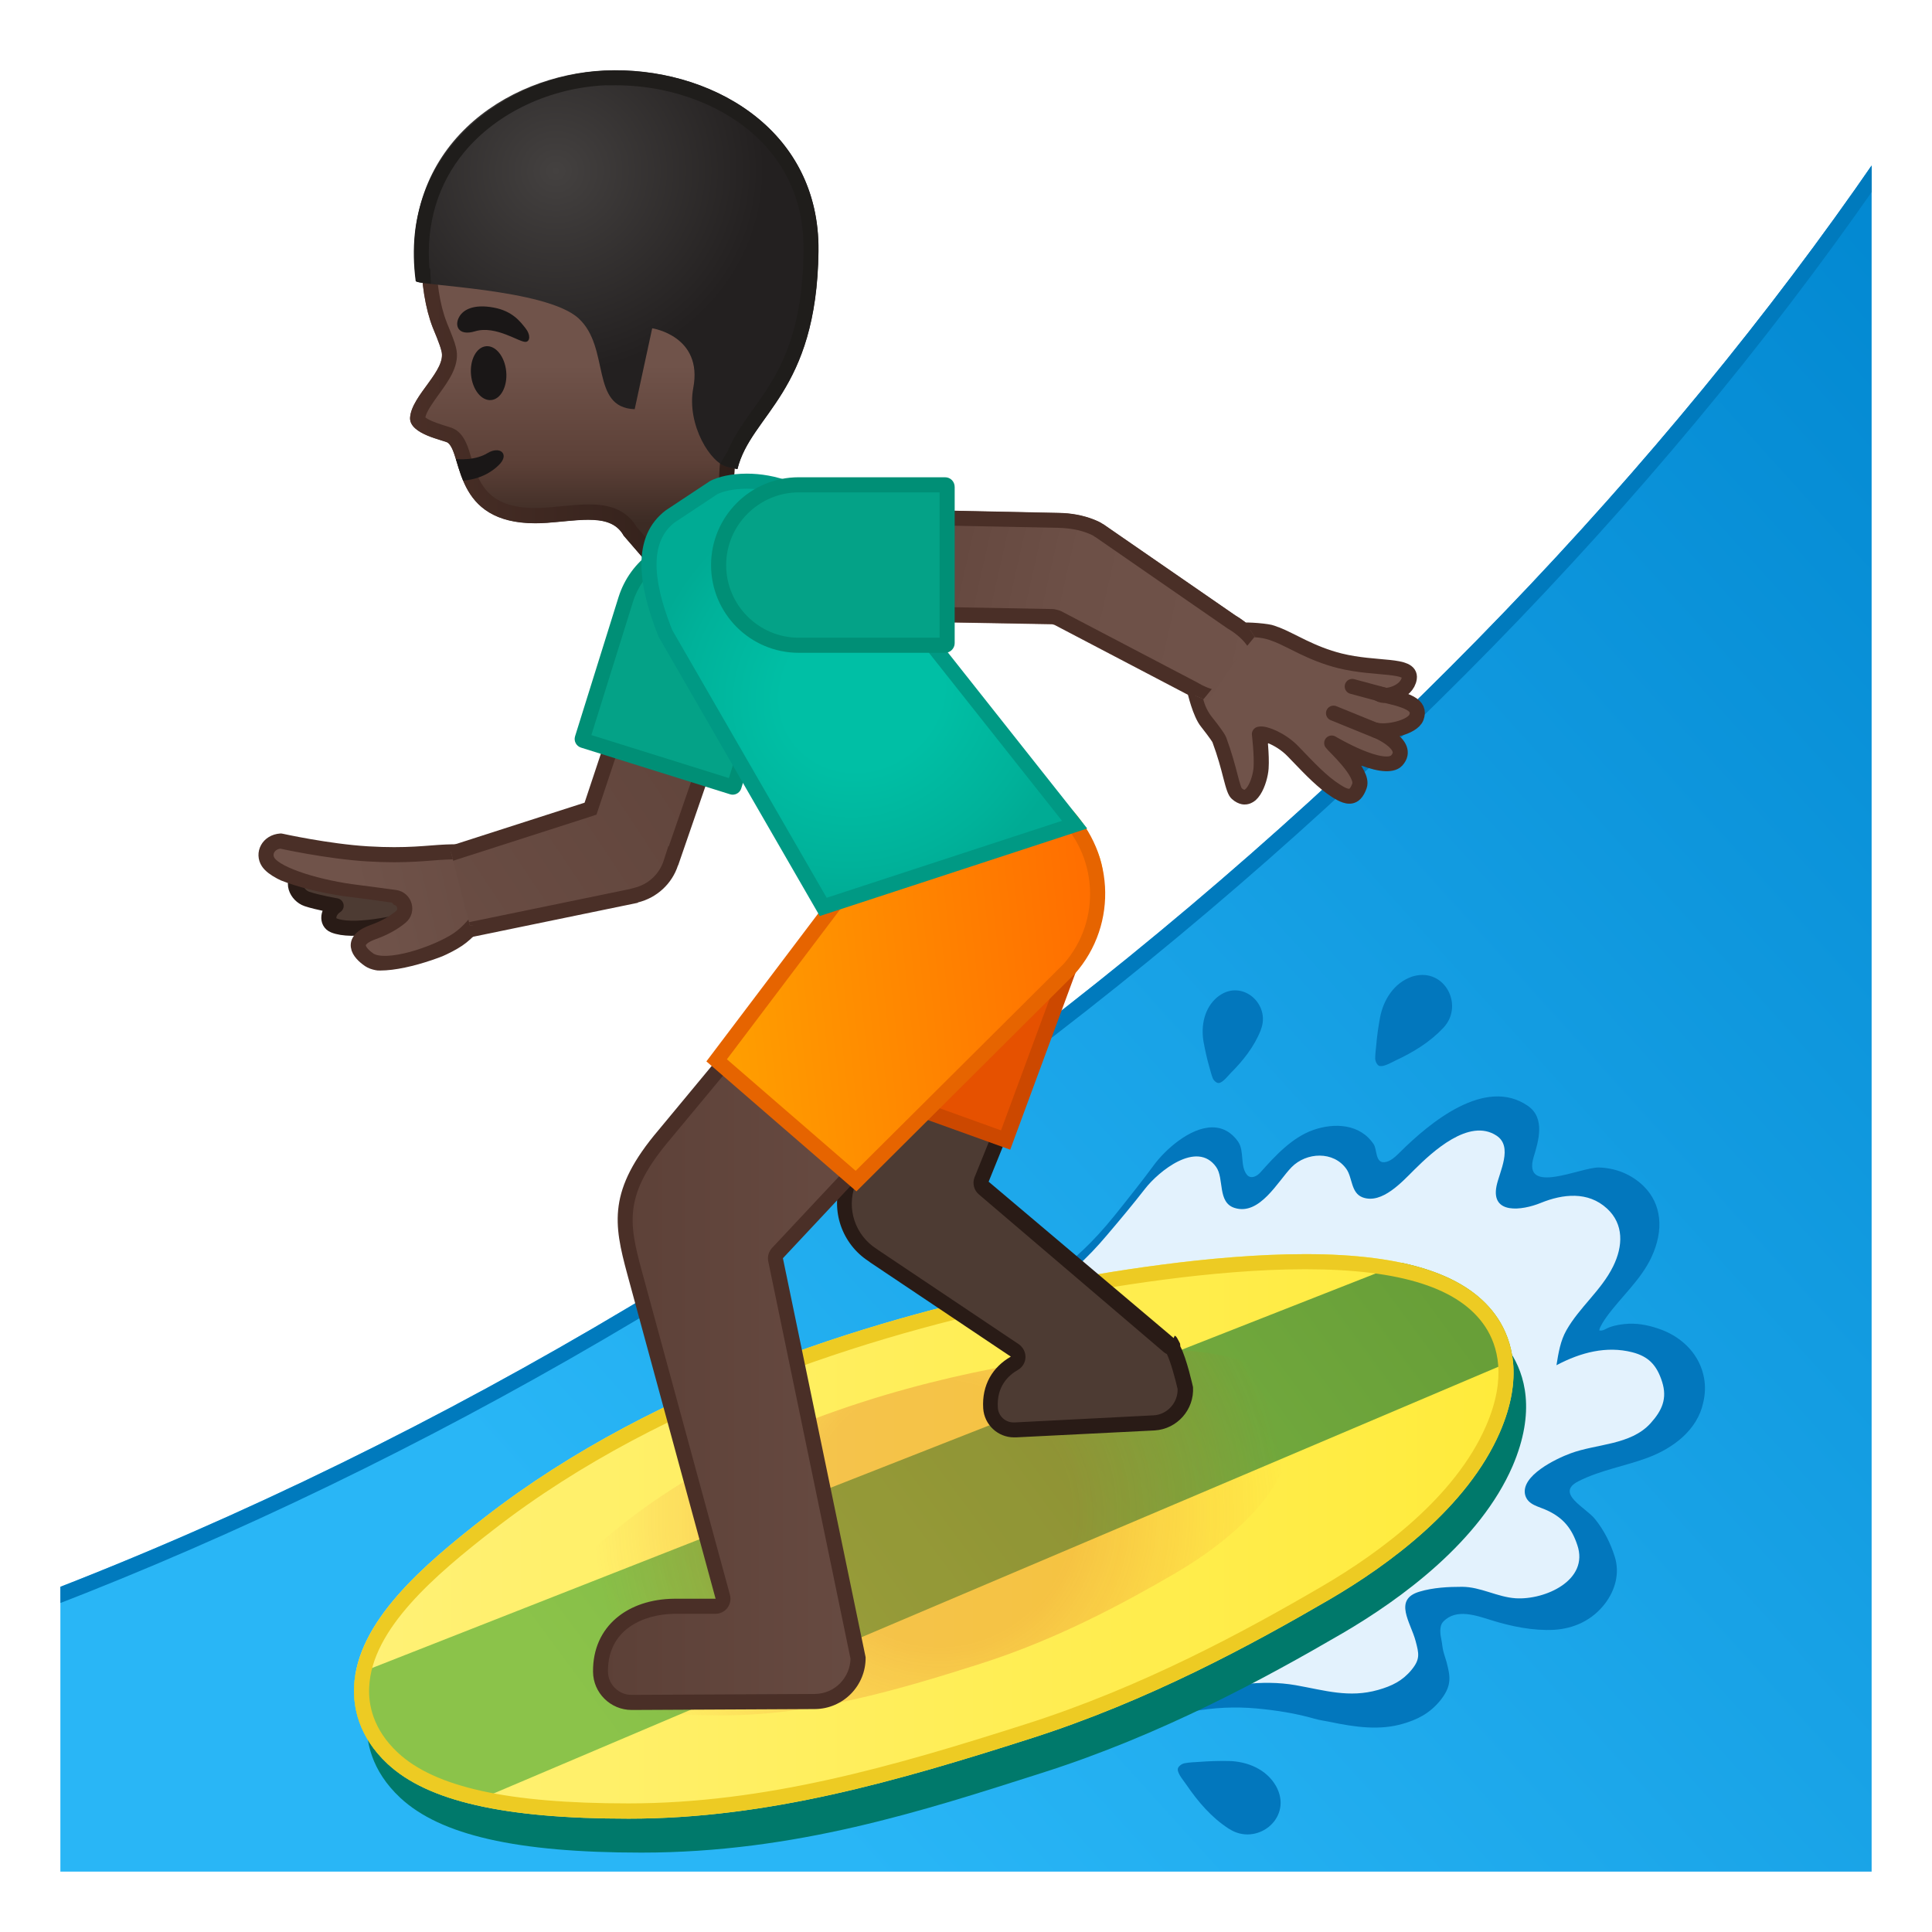
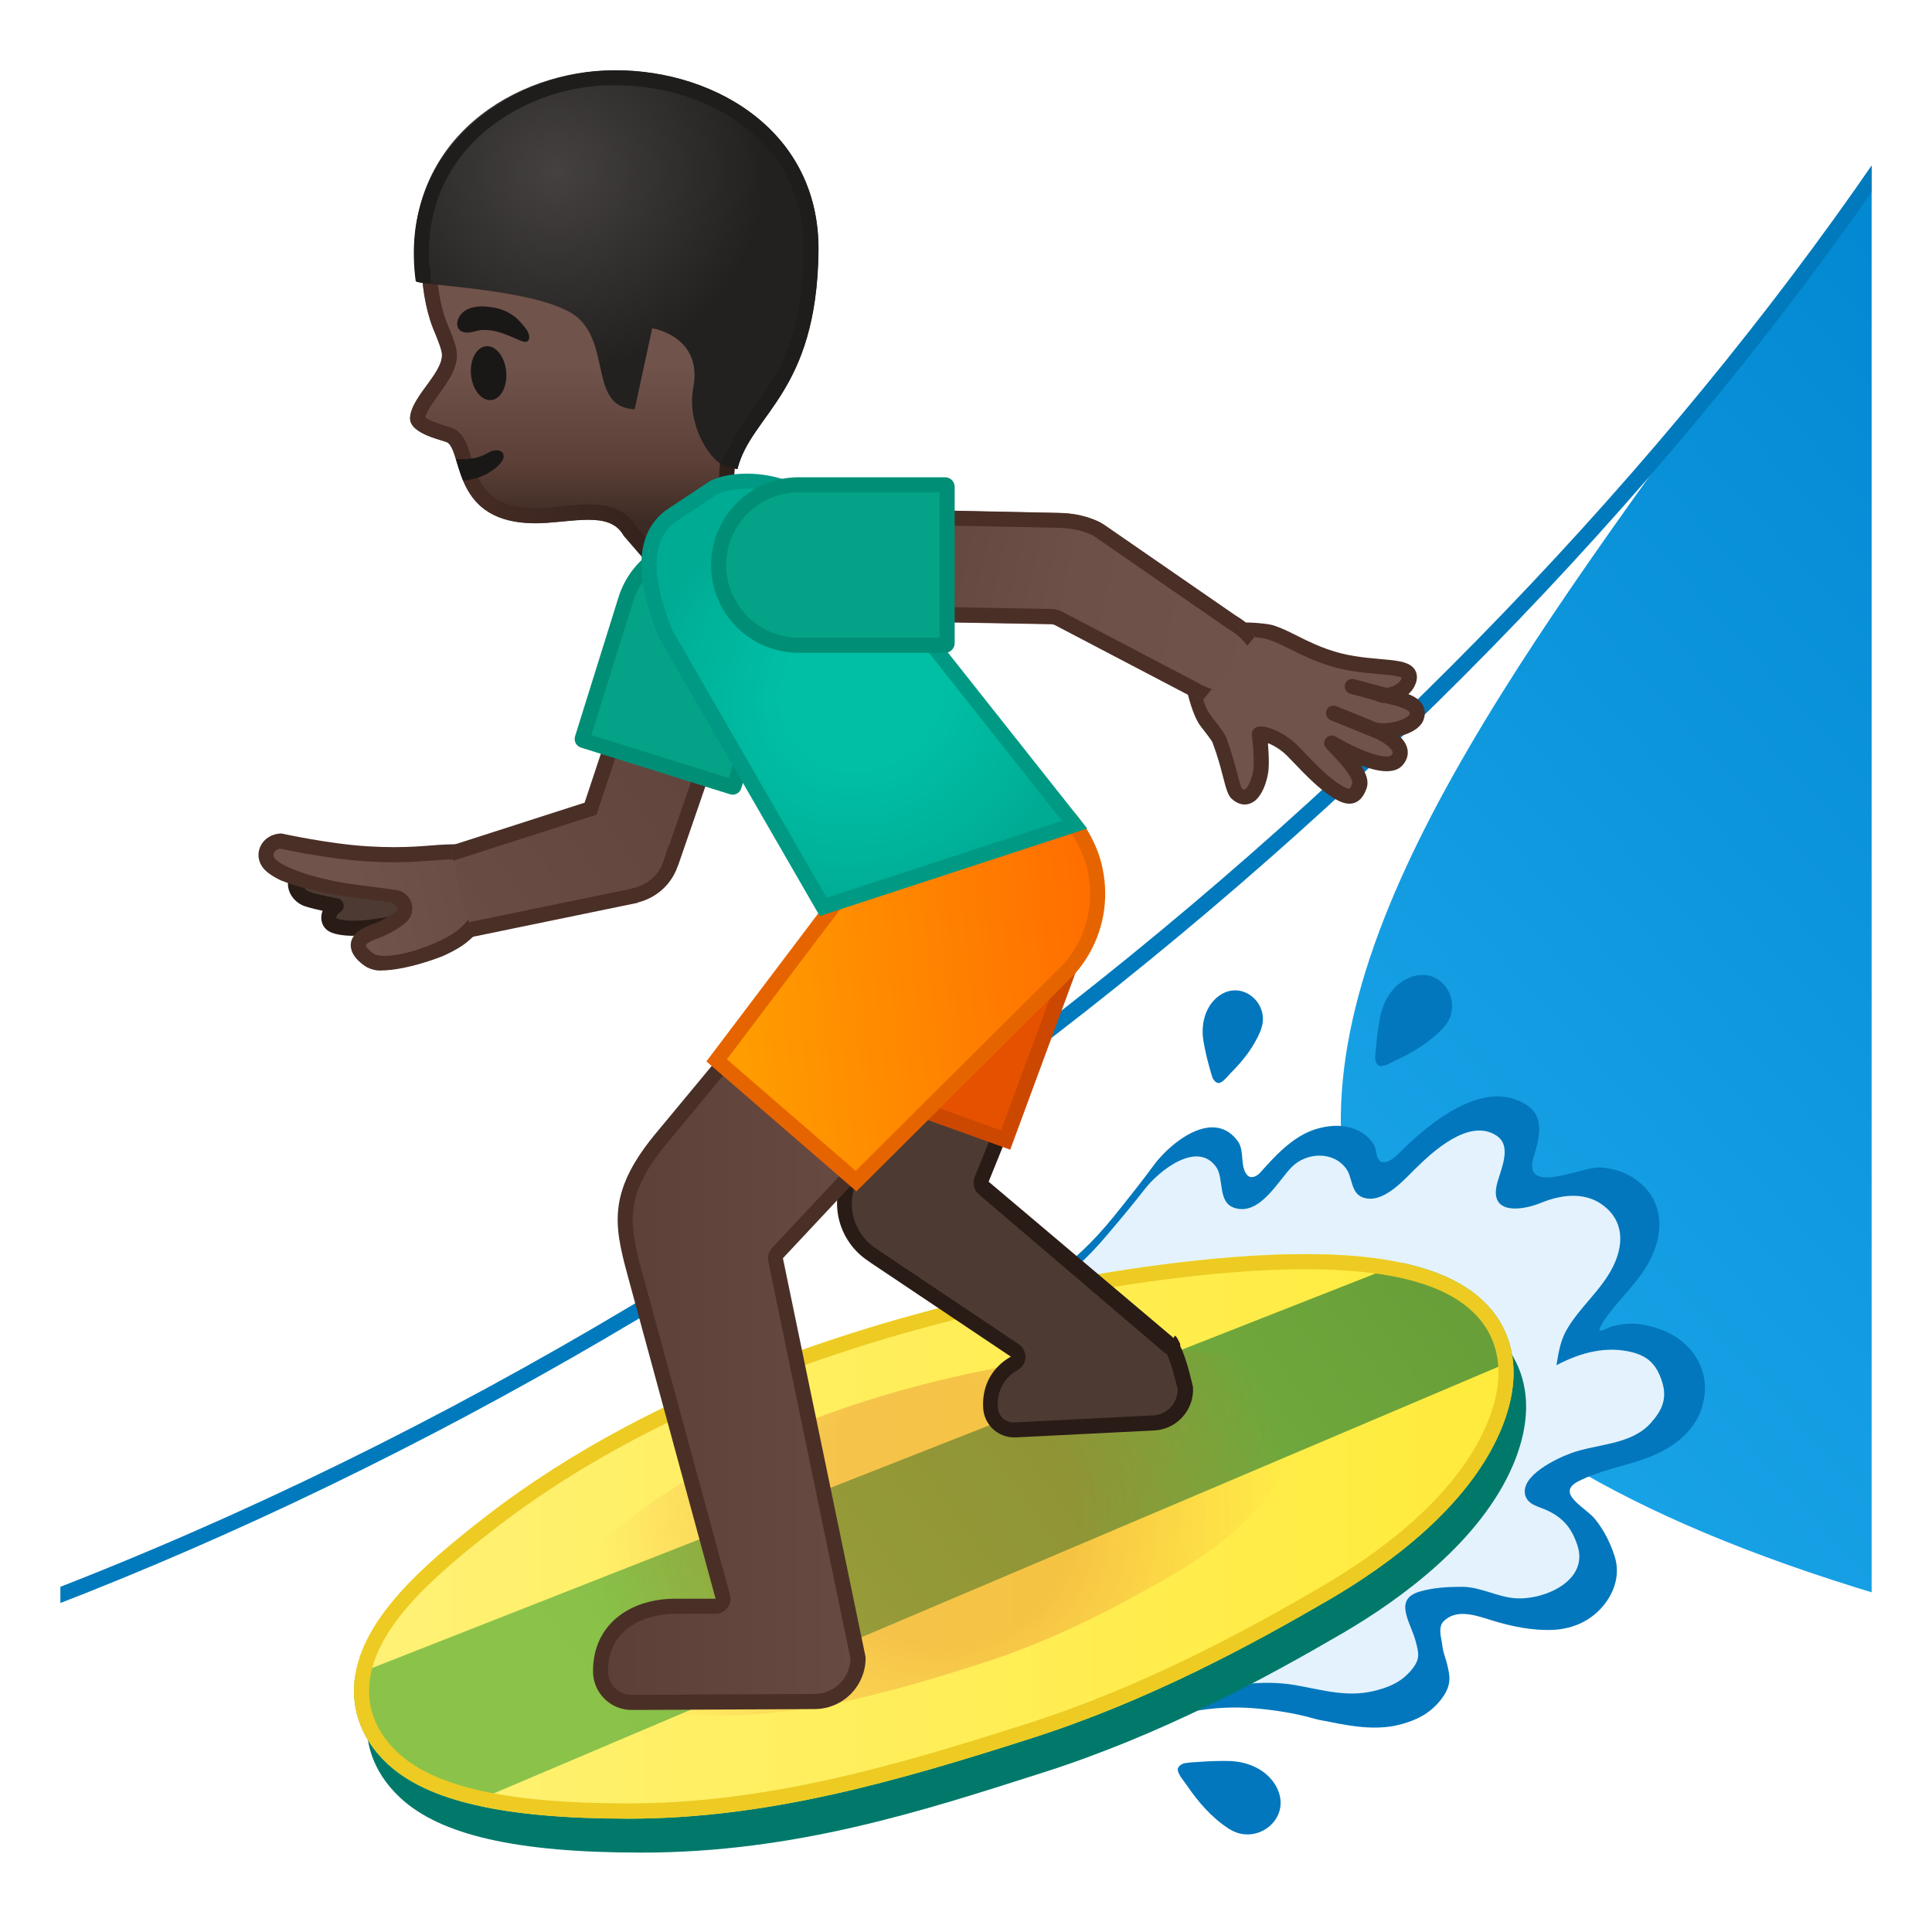
<svg xmlns="http://www.w3.org/2000/svg" xmlns:xlink="http://www.w3.org/1999/xlink" enable-background="new 0 0 128 128" viewBox="0 0 128 128">
  <defs>
    <rect id="e" x="4" y="4" width="120" height="120" />
  </defs>
  <clipPath id="a">
    <use xlink:href="#e" />
  </clipPath>
  <linearGradient id="d" x1="151.28" x2="56.878" y1="38.374" y2="123.77" gradientUnits="userSpaceOnUse">
    <stop stop-color="#0288D1" offset=".017" />
    <stop stop-color="#29B6F6" offset="1" />
  </linearGradient>
-   <path d="M128,128H0l0-21.35C54.56,86.49,102.17,45.41,128,4.95L128,128z" clip-path="url(#a)" fill="url(#d)" />
+   <path d="M128,128l0-21.35C54.56,86.49,102.17,45.41,128,4.95L128,128z" clip-path="url(#a)" fill="url(#d)" />
  <g clip-path="url(#a)">
    <path d="m127 8.32v118.68h-126v-19.65c49.79-18.57 97.71-56.29 126-99.03m1-3.37c-25.83 40.46-73.44 81.54-128 101.7v21.35h128v-123.05z" fill="#007ABD" />
  </g>
  <g clip-path="url(#a)">
    <path d="m112.9 91.31c-0.27-1.53-1.39-2.66-2.79-3.2-0.69-0.26-1.44-0.44-2.19-0.41-0.43 0.02-0.9 0.09-1.3 0.24-0.2 0.07-0.44 0.27-0.67 0.2 0.06-0.28 0.32-0.65 0.48-0.88 0.94-1.31 2.26-2.44 2.97-3.94 0.87-1.84 0.68-3.57-0.51-4.74-0.8-0.78-1.85-1.2-2.96-1.23-1.19-0.03-5.1 1.89-4.32-0.7 0.31-1.02 0.79-2.57-0.38-3.38-2.84-1.97-6.54 1.14-8.48 3.07-0.29 0.28-0.62 0.62-1.03 0.66-0.61 0.05-0.48-0.85-0.71-1.19-0.9-1.36-2.61-1.44-4.02-0.94-1.4 0.5-2.52 1.72-3.48 2.8-0.21 0.24-0.62 0.48-0.89 0.17-0.48-0.57-0.16-1.57-0.59-2.2-0.43-0.62-1.02-0.95-1.71-0.95-1.49 0-3.14 1.5-3.88 2.51-0.72 0.98-1.56 2.04-2.61 3.35-0.73 0.9-1.41 1.64-2.08 2.27-0.15 0.14-0.31 0.29-0.47 0.43-0.69 0.62-1.44 1.24-2.36 1.94-0.08 0.05-0.19 0.13-0.32 0.23-1.46 1.03-2.24 1.72-2.17 2.37l0.03 0.35 0.33 0.06c1.53 0.28 3.42 0.07 4.89-0.16 0.33-0.05 0.67-0.12 1.02-0.19 1.04-0.21 2.18-0.41 3.02-0.23 2.61 0.54 5.33 1.64 7.66 3.11 1.04 0.65 2.11 1.4 3.03 2.06 1.2 0.85 3.19 2.68 3.15 5.41-0.04 2.92-1.48 5.52-2.68 7.19-0.57 0.79-1.34 1.41-2.16 1.92-0.7 0.44-1.65 0.6-2.21 1.23-0.16 0.18-0.24 0.42-0.4 0.59-0.12 0.14-0.32 0.27-0.4 0.43-0.42 0.76-0.9 1.53-1.64 2.02-0.34 0.22-0.71 0.14-1.07 0.28-0.27 0.1-0.53 0.31-0.79 0.45-0.27 0.15-1.33 0.67-0.85 1.09 0.4 0.35 1.18 0.07 1.63-0.01 1.42-0.26 2.82-0.33 4.26-0.2 1.3 0.12 2.59 0.32 3.84 0.68 0.34 0.1 0.69 0.14 1.02 0.21 1.67 0.35 3.31 0.58 4.85 0.12 0.85-0.25 1.75-0.63 2.51-1.6 0.75-0.97 0.6-1.57 0.37-2.48-0.07-0.25-0.16-0.49-0.22-0.74-0.06-0.24-0.07-0.48-0.12-0.72-0.08-0.35-0.16-0.92 0.11-1.21 0.86-0.92 2.21-0.41 3.22-0.1 1.32 0.41 2.74 0.7 4.12 0.63 1.35-0.08 2.55-0.65 3.38-1.73 0.68-0.89 1-2.02 0.65-3.12-0.28-0.89-0.71-1.75-1.3-2.48-0.59-0.76-2.68-1.71-1.11-2.51 1.47-0.75 3.11-1 4.64-1.58 1.66-0.63 3.24-1.82 3.63-3.62 0.14-0.59 0.15-1.12 0.06-1.63z" fill="#0277BD" />
    <path d="m104.05 96.29c1.72-0.64 3.97-0.54 5.29-1.98 0.78-0.86 1.13-1.65 0.78-2.76-0.35-1.1-0.89-1.68-1.98-1.96-1.7-0.43-3.4 0-5.02 0.86 0.13-0.81 0.26-1.62 0.66-2.32 0.87-1.53 2.31-2.64 3.09-4.22 0.67-1.35 0.72-2.81-0.4-3.84-1.26-1.16-2.93-0.97-4.4-0.37-1.23 0.5-3.31 0.78-2.92-1.13 0.19-0.93 1.11-2.6 0-3.33-1.82-1.2-4.26 1.08-5.44 2.25-0.8 0.79-2.15 2.31-3.43 1.84-0.78-0.29-0.67-1.29-1.07-1.87-0.85-1.22-2.66-1.13-3.64-0.13-0.91 0.93-2.11 3.22-3.77 2.7-1.16-0.36-0.68-1.96-1.23-2.72-1.28-1.79-3.83 0.32-4.7 1.44-0.81 1.04-1.67 2.07-2.53 3.08-0.64 0.76-1.32 1.48-2.04 2.12-0.15 0.13-0.31 0.27-0.46 0.4-0.75 0.64-1.51 1.22-2.3 1.8-0.45 0.33-2.28 1.44-2.22 1.99 1.52 0.26 3.06 0.08 4.57-0.14 1.28-0.19 2.76-0.63 4.04-0.38 2.59 0.51 5.24 1.54 7.5 2.89 0.99 0.59 1.99 1.26 2.94 1.89 1.8 1.21 3.25 3.06 3.22 5.31-0.04 2.49-1.19 4.87-2.67 6.83-1.52 2.02-4.34 2.8-6.46 4.13-1.41 0.88-3.33 1.94-4.29 3.33-2.08 3.01 2.83 0.51 3.82 0.25 2.21-0.58 4.59-1 6.86-0.6 1.92 0.34 3.53 0.86 5.46 0.31 0.91-0.26 1.61-0.6 2.21-1.33 0.58-0.71 0.49-1.07 0.27-1.9-0.32-1.23-1.51-2.76 0.26-3.28 0.9-0.27 1.89-0.32 2.81-0.32 1.24 0 2.33 0.68 3.56 0.76 1.94 0.12 4.88-1.19 4.08-3.53-0.36-1.08-0.91-1.78-1.97-2.28-0.58-0.28-1.29-0.36-1.48-1.02-0.34-1.28 2.05-2.42 3-2.77z" fill="#E3F2FD" />
    <g fill="#0277BD">
      <path d="m81.4 121.15c0.01 0.01 0.02 0.02 0.04 0.02 1.78 1.16 4.13-0.63 3.19-2.66-0.02-0.05-0.05-0.1-0.08-0.16-0.64-1.14-1.92-1.66-3.17-1.68-0.65-0.01-1.29 0.01-1.94 0.06-0.32 0.02-0.65 0.03-0.96 0.09-0.18 0.03-0.46 0.22-0.45 0.42 0.01 0.31 0.41 0.76 0.57 1 0.77 1.13 1.66 2.17 2.8 2.91z" />
      <path d="m83.52 68.27c0.01-0.01 0.01-0.02 0.01-0.04 0.68-1.69-1.22-3.38-2.77-2.25l-0.12 0.09c-0.85 0.72-1.09 1.89-0.9 2.96 0.1 0.55 0.22 1.09 0.37 1.62 0.08 0.26 0.14 0.54 0.24 0.79 0.06 0.14 0.26 0.35 0.43 0.31 0.26-0.06 0.57-0.46 0.75-0.65 0.82-0.82 1.56-1.75 1.99-2.83z" />
      <path d="m95.61 68.11 0.03-0.03c1.37-1.48 0.07-3.96-1.97-3.41-0.05 0.01-0.11 0.03-0.16 0.05-1.16 0.41-1.86 1.53-2.08 2.7-0.11 0.6-0.2 1.21-0.25 1.82-0.03 0.3-0.07 0.61-0.07 0.91 0.01 0.16 0.13 0.46 0.32 0.48 0.29 0.04 0.78-0.25 1.03-0.37 1.16-0.54 2.27-1.21 3.15-2.15z" />
    </g>
    <path d="m100.08 89.61c-1.89-2.87-6.07-4.27-12.77-4.27-6.27 0-13.42 1.22-17.12 1.95-10.57 2.08-25.62 6.45-37.25 15.5-4.08 3.17-8.45 6.92-8.64 11.2-0.06 1.33 0.27 3.3 2.22 5.12 2.65 2.47 7.71 3.63 15.95 3.63h0.04c10.19 0 18.69-2.78 26.52-5.28 7.9-2.51 14.79-6.27 19.91-9.25 3.95-2.31 9.11-6.1 11.27-11.07 1.57-3.66 0.79-6.11-0.13-7.53zm-57.58 30.55z" fill="#00796B" />
    <linearGradient id="al" x1="23.451" x2="100.28" y1="101.79" y2="101.79" gradientUnits="userSpaceOnUse">
      <stop stop-color="#FFF176" offset="0" />
      <stop stop-color="#FFEB3B" offset="1" />
    </linearGradient>
    <path d="m99.24 87.36c-1.89-2.87-6.07-4.27-12.77-4.27-6.27 0-13.42 1.22-17.12 1.95-10.57 2.08-25.62 6.45-37.25 15.5-4.08 3.17-8.45 6.92-8.64 11.2-0.06 1.33 0.27 3.3 2.22 5.12 2.65 2.47 7.71 3.63 15.95 3.63h0.04c9.19 0 17.79-2.49 26.52-5.28 7.9-2.51 14.79-6.27 19.91-9.25 3.95-2.31 9.11-6.1 11.27-11.07 1.58-3.65 0.8-6.11-0.13-7.53z" fill="url(#al)" />
    <defs>
      <path id="ak" d="m99.24 87.36c-1.89-2.87-6.07-4.27-12.77-4.27-6.27 0-13.42 1.22-17.12 1.95-10.57 2.08-25.62 6.45-37.25 15.5-4.08 3.17-8.45 6.92-8.64 11.2-0.06 1.33 0.27 3.3 2.22 5.12 2.65 2.47 7.71 3.63 15.95 3.63h0.04c9.19 0 17.79-2.49 26.52-5.28 7.9-2.51 14.79-6.27 19.91-9.25 3.95-2.31 9.11-6.1 11.27-11.07 1.58-3.65 0.8-6.11-0.13-7.53z" />
    </defs>
    <clipPath id="aj">
      <use xlink:href="#ak" />
    </clipPath>
    <linearGradient id="ai" x1="90.367" x2="40.701" y1="79.172" y2="115.84" gradientUnits="userSpaceOnUse">
      <stop stop-color="#689F38" offset="0" />
      <stop stop-color="#8BC34A" offset="1" />
    </linearGradient>
    <polygon points="103.37 88.81 27.76 120.92 18.67 112.86 95.47 82.67" clip-path="url(#aj)" fill="url(#ai)" />
    <path d="m86.47 84.09c6.35 0 10.25 1.25 11.94 3.82 0.8 1.22 1.45 3.34 0.04 6.57-2.05 4.72-7.03 8.38-10.85 10.61-5.07 2.96-11.9 6.68-19.71 9.16-8.65 2.76-17.16 5.23-26.26 5.23-7.96 0-12.81-1.07-15.27-3.36-1.67-1.56-1.96-3.22-1.9-4.34 0.17-3.85 4.35-7.42 8.26-10.45 11.48-8.92 26.36-13.25 36.83-15.31 3.66-0.72 10.74-1.93 16.92-1.93m0-1c-6.27 0-13.42 1.22-17.12 1.95-10.57 2.08-25.62 6.45-37.25 15.5-4.08 3.17-8.45 6.92-8.64 11.2-0.06 1.33 0.27 3.3 2.22 5.12 2.65 2.47 7.71 3.63 15.95 3.63h0.04c9.19 0 17.79-2.49 26.52-5.28 7.9-2.51 14.79-6.27 19.91-9.25 3.95-2.31 9.11-6.1 11.27-11.07 1.58-3.64 0.8-6.1-0.12-7.52-1.89-2.88-6.07-4.28-12.78-4.28z" fill="#EDCB23" />
  </g>
  <g clip-path="url(#a)">
    <linearGradient id="ah" x1="53.193" x2="46.369" y1="132.84" y2="155.04" gradientTransform="matrix(.956 -.294 .294 .956 -49.974 -99.939)" gradientUnits="userSpaceOnUse">
      <stop stop-color="#70534A" offset=".55" />
      <stop stop-color="#5C4037" offset=".83" />
      <stop stop-color="#3C2B24" offset="1" />
    </linearGradient>
    <path d="m49.41 8.74c-3.25-3.64-9.23-4.11-13.88-2.66-5.21 1.63-7.53 5.88-7.61 10.85-0.03 1.8 0.28 3.56 0.75 4.76 0.06 0.14 0.5 1.19 0.57 1.53 0.39 1.29-1.97 2.95-2.07 4.44-0.07 1.12 2.3 1.5 2.51 1.67 1.03 0.85 0.28 5.75 6.58 5.3 2.2-0.16 4.24-0.65 5.06 0.85l3.61 4.18 4.87-0.25s-3.35-8.93 1.24-15.3c3.14-4.33 1.07-12.34-1.63-15.37z" fill="url(#ah)" />
    <linearGradient id="ag" x1="27.178" x2="52.624" y1="22.484" y2="22.484" gradientUnits="userSpaceOnUse">
      <stop stop-color="#4A2F27" offset="0" />
      <stop stop-color="#291B16" offset="1" />
    </linearGradient>
    <path d="m40.57 6.32c3.44 0 6.31 1.1 8.09 3.09 2.57 2.88 4.3 10.34 1.59 14.11-3.84 5.32-2.55 12.14-1.77 14.95l-3.09 0.16-3.23-3.74c-0.78-1.32-2.17-1.47-3.16-1.47-0.58 0-1.18 0.06-1.81 0.12-0.32 0.03-0.65 0.06-0.99 0.09-0.25 0.02-0.5 0.03-0.73 0.03-3.24 0-3.77-1.76-4.24-3.31-0.22-0.74-0.41-1.37-0.91-1.78-0.2-0.17-0.42-0.24-0.79-0.35-0.73-0.22-1.18-0.42-1.35-0.57 0.08-0.4 0.51-0.99 0.89-1.52 0.68-0.94 1.45-1.99 1.13-3.14-0.07-0.32-0.28-0.84-0.56-1.52l-0.05-0.13c-0.45-1.14-0.7-2.78-0.68-4.38 0.04-2.91 0.99-8.06 6.9-9.91 1.52-0.48 3.16-0.73 4.76-0.73m0-1c-1.73 0-3.46 0.27-5.04 0.77-5.21 1.63-7.53 5.88-7.61 10.85-0.03 1.8 0.28 3.56 0.75 4.76 0.06 0.14 0.5 1.19 0.57 1.53 0.39 1.29-1.97 2.95-2.07 4.44-0.07 1.12 2.3 1.5 2.51 1.67 0.98 0.81 0.34 5.33 5.78 5.33 0.25 0 0.52-0.01 0.8-0.03 0.97-0.07 1.91-0.2 2.72-0.2 1.04 0 1.88 0.22 2.34 1.05l3.61 4.18 4.87-0.25s-3.35-8.93 1.24-15.3c3.12-4.32 1.06-12.33-1.65-15.36-2.13-2.42-5.46-3.44-8.82-3.44z" fill="url(#ag)" />
    <radialGradient id="af" cx="8.013" cy="38.502" r="13.371" gradientTransform="matrix(1.03 -.132 .133 .991 23.449 -25.769)" gradientUnits="userSpaceOnUse">
      <stop stop-color="#444140" offset="0" />
      <stop stop-color="#232020" offset="1" />
    </radialGradient>
    <path d="m42.05 27.11 1.16-5.36s3.38 0.5 2.72 3.96c-0.46 2.44 1.19 5.06 2.29 5.22l0.64 0.15c0.9-3.65 5.26-5.03 5.37-14.45 0.09-8.17-7.32-12.27-14.17-11.96-6.56 0.29-13.65 5.09-12.49 13.95 0.04 0.31 8.61 0.5 10.76 2.47 2.12 1.94 0.75 5.92 3.72 6.02z" fill="url(#af)" />
    <defs>
      <path id="ae" d="m47.9 21.09 0.33 8.77-0.51 0.86s0.35 0.19 0.51 0.22l0.64 0.15c0.9-3.65 5.26-5.03 5.37-14.45 0.09-8.17-7.32-12.27-14.17-11.96-6.56 0.29-13.72 5.41-12.53 13.98 0.01 0.06 1.01 0.14 1.01 0.14l-0.07-1.41 10.01 0.51 9.41 3.19z" />
    </defs>
    <clipPath id="ad">
      <use xlink:href="#ae" />
    </clipPath>
    <g clip-path="url(#ad)">
      <path d="m40.79 5.65c3.73 0 7.32 1.38 9.61 3.69 1.92 1.94 2.87 4.39 2.84 7.27-0.07 5.93-1.83 8.39-3.39 10.57-0.62 0.87-1.22 1.7-1.62 2.67-0.57-0.42-1.65-2.18-1.31-3.96 0.25-1.32 0.05-2.45-0.61-3.37-1.03-1.45-2.76-1.74-2.95-1.77l-0.93-0.14-0.2 0.91-0.92 4.26c-0.22-0.28-0.37-0.8-0.58-1.74-0.26-1.18-0.58-2.65-1.72-3.7-1.62-1.5-5.58-2.03-9.5-2.44-0.36-0.04-0.75-0.08-1.06-0.12-0.24-2.96 0.57-5.62 2.34-7.74 2.16-2.58 5.65-4.22 9.32-4.39 0.23 0.01 0.45 0 0.68 0m0-1c-0.24 0-0.48 0.01-0.72 0.02-6.56 0.29-13.68 5.2-12.53 13.95 0.04 0.31 8.65 0.5 10.79 2.47 2.11 1.95 0.75 5.93 3.71 6.02l1.16-5.36s3.38 0.5 2.72 3.96c-0.46 2.44 1.19 5.06 2.29 5.22l0.64 0.15c0.9-3.65 5.26-5.03 5.37-14.45 0.1-7.89-6.8-11.98-13.43-11.98z" fill="#1F1D1B" />
    </g>
    <path d="m31.47 21.95c-1.12 0.34-1.4-0.4-1.02-1 0.27-0.44 0.95-0.82 2.27-0.57 1.24 0.23 1.76 0.94 2.1 1.37s0.3 0.86 0.02 0.9c-0.4 0.06-1.98-1.12-3.37-0.7z" fill="#1A1717" />
    <path d="m32.81 57.83s-11.96-0.51-12.79 0.01c-0.84 0.52-0.36 1.49 0.32 1.72s1.93 0.45 1.93 0.45c-0.58 0.37-0.65 1.1-0.15 1.3 2.39 0.97 10.82-2.09 10.82-2.09l-0.13-1.39z" fill="#4D3B33" stroke="#291B16" stroke-linecap="round" stroke-linejoin="round" stroke-miterlimit="10" />
    <linearGradient id="ac" x1="56.382" x2="15.698" y1="41.434" y2="68.4" gradientUnits="userSpaceOnUse">
      <stop stop-color="#5C4037" offset="0" />
      <stop stop-color="#70534A" offset="1" />
    </linearGradient>
    <path d="m29.02 62.02c-0.66 0-1.37-1.2-1.56-2.61-0.14-1.01 0.02-2.11 0.67-2.3l11-3.53 4-12.03 6.03 2-4.53 13.12h-0.01l-0.18 0.5c-0.35 1.07-1.21 1.86-2.3 2.13l-0.51 0.12-12.41 2.56c-0.09 0.03-0.14 0.04-0.2 0.04z" fill="url(#ac)" />
    <path d="m43.45 42.19 5.07 1.69-4.21 12.19-0.03-0.01-0.31 0.96c-0.29 0.9-1.02 1.57-1.94 1.8l-0.34 0.09-12.57 2.59-0.07 0.01-0.03 0.01c-0.24 0-0.89-0.82-1.07-2.18-0.14-1.03 0.1-1.69 0.35-1.76l10.74-3.45 0.48-0.16 0.16-0.48 3.77-11.3m-0.64-1.27-4.08 12.26-10.73 3.45c-2.04 0.56-0.93 5.89 1.02 5.89 0.1 0 0.2-0.01 0.3-0.04l12.95-2.67-0.01-0.02c1.27-0.31 2.27-1.25 2.66-2.46h0.01l4.86-14.09-6.98-2.32z" fill="#4A2F27" />
    <defs>
      <path id="aa" d="m29.86 56.38 1.52-0.51s-1.27-0.53-2.1-0.5c-0.44 0.02-0.87 0.09-1.37 0.18-0.92 0.16-2.08 0.35-3.85 0.25-2.68-0.16-5.86-0.86-5.89-0.87-0.05-0.01-0.1-0.01-0.14-0.01-0.59 0.04-1.09 0.36-1.33 0.84-0.22 0.45-0.19 0.96 0.09 1.38 0.81 1.22 4.33 2.05 6.51 2.3 0.61 0.07 1.7 0.22 2.58 0.35 0.16 0.02 0.21 0.14 0.22 0.19s0.03 0.18-0.09 0.27c-0.48 0.39-1.06 0.71-1.74 0.96-0.83 0.3-1.29 0.72-1.35 1.25-0.09 0.71 0.57 1.27 0.96 1.54 0.31 0.21 0.76 0.3 1.31 0.3 1.97 0 5.05-1.18 6.17-1.94 0.45-0.3 1.15-1.22 1.15-1.22l-1.38 0.18-1.27-4.94z" />
    </defs>
    <clipPath id="z">
      <use xlink:href="#aa" />
    </clipPath>
    <linearGradient id="y" x1="85.653" x2="65.538" y1="-14.462" y2="-1.13" gradientTransform="matrix(.938 .348 -.348 .938 -38.102 37.695)" gradientUnits="userSpaceOnUse">
      <stop stop-color="#5C4037" offset="0" />
      <stop stop-color="#70534A" offset="1" />
    </linearGradient>
    <path d="m32.36 57.92c-0.84-1.44-1.57-1.53-2.81-1.47-1.2 0.05-2.55 0.28-5.2 0.12s-5.75-0.85-5.75-0.85c-0.84 0.06-1.2 0.84-0.83 1.4 0.59 0.89 3.49 1.72 5.92 2.01 0.59 0.07 1.65 0.22 2.49 0.33 0.63 0.09 0.86 0.89 0.37 1.29-0.42 0.35-1.01 0.71-1.82 1-1.84 0.66-0.63 1.59-0.27 1.84 1.12 0.75 4.5-0.42 5.88-1.35 1.26-0.85 2.77-3.04 2.02-4.32z" clip-path="url(#z)" fill="url(#y)" stroke="#4A2F27" stroke-linecap="round" stroke-linejoin="round" stroke-miterlimit="10" />
    <path d="m48.52 52.15-9.87-3.09c-0.04-0.01-0.08-0.08-0.06-0.12l2.88-9.22c0.69-2.21 2.71-3.7 5.03-3.7 0.53 0 1.06 0.08 1.57 0.24 2.77 0.87 4.32 3.83 3.46 6.6l-2.88 9.22c-0.01 0.05-0.06 0.07-0.09 0.07h-0.04z" fill="#04A287" />
    <path d="m46.49 36.51c0.48 0 0.96 0.07 1.43 0.22 2.51 0.79 3.91 3.47 3.13 5.98l-2.76 8.84-9.11-2.85 2.76-8.84c0.63-2 2.46-3.35 4.55-3.35m0-1c-2.46 0-4.73 1.58-5.51 4.05l-2.88 9.22c-0.1 0.32 0.08 0.65 0.39 0.75l9.87 3.09c0.06 0.02 0.12 0.03 0.18 0.03 0.25 0 0.49-0.16 0.57-0.42l2.89-9.23c0.95-3.04-0.74-6.28-3.78-7.23-0.58-0.17-1.16-0.26-1.73-0.26z" fill="#008F76" />
    <radialGradient id="x" cx="62.226" cy="100.27" r="22.962" gradientUnits="userSpaceOnUse">
      <stop stop-color="#D84315" stop-opacity=".5" offset=".384" />
      <stop stop-color="#F4511E" stop-opacity="0" offset="1" />
    </radialGradient>
    <path d="m85.08 92.2c-1.22-1.86-3.93-2.77-8.28-2.77-4.06 0-8.69 0.79-11.09 1.26-6.85 1.35-16.59 4.18-24.13 10.04-2.64 2.06-5.47 4.48-5.6 7.25-0.04 0.86 0.18 2.14 1.44 3.32 1.72 1.6 5 2.35 10.33 2.35h0.02c5.95 0 11.53-1.62 17.18-3.42 5.12-1.63 9.58-4.06 12.9-5.99 2.56-1.5 5.9-3.95 7.3-7.17 1.04-2.36 0.53-3.96-0.07-4.87z" fill="url(#x)" opacity=".5" />
    <path d="m67.16 94.74c-0.81 0-1.49-0.64-1.54-1.45-0.08-1.29 0.48-2.34 1.58-2.97 0.15-0.09 0.25-0.24 0.25-0.42 0.01-0.17-0.08-0.34-0.22-0.43l-9.36-6.27c-0.02-0.02-0.04-0.04-0.07-0.05-1.6-1.04-2.27-3.01-1.62-4.8 0.01-0.03 0.02-0.06 0.02-0.09l6.77-20.99 9.15 3.32-7.1 17.59c-0.08 0.2-0.02 0.43 0.14 0.57l12.24 10.44c0.07 0.06 0.15 0.1 0.24 0.11 0.02 0.02 0.07 0.11 0.07 0.12 0.33 0.63 0.69 2.08 0.81 2.59 0.06 1.14-0.86 2.19-2.08 2.27l-9.28 0.46z" fill="#4D3B33" />
    <path d="m63.3 57.91 8.18 2.97-6.91 17.11c-0.16 0.4-0.05 0.86 0.28 1.14l12.24 10.44c0.07 0.06 0.14 0.11 0.22 0.14 0.25 0.52 0.56 1.65 0.71 2.32 0.01 0.43-0.14 0.84-0.43 1.17-0.3 0.34-0.72 0.55-1.17 0.57l-9.2 0.47h-0.07c-0.55 0-1.01-0.43-1.04-0.98-0.09-1.39 0.68-2.13 1.33-2.5 0.3-0.17 0.49-0.49 0.5-0.83 0.01-0.35-0.16-0.67-0.44-0.87l-9.33-6.25c-0.03-0.03-0.07-0.05-0.1-0.07-1.41-0.91-1.99-2.64-1.42-4.21 0.02-0.04 0.03-0.09 0.04-0.14l6.61-20.48m-0.63-1.29-6.95 21.55h0.01c-0.74 2.04 0.07 4.26 1.82 5.39l0.08 0.06 0.01 0.01 9.33 6.25c-1.19 0.68-1.93 1.86-1.83 3.43 0.07 1.08 0.97 1.92 2.04 1.92h0.13l9.19-0.46c1.49-0.09 2.63-1.38 2.54-2.87 0 0-0.41-1.89-0.85-2.72l0.01-0.01-0.02-0.16c-0.12-0.22-0.24-0.51-0.35-0.51h-0.01l-0.06 0.15-12.26-10.36 7.3-18.03-10.13-3.64z" fill="#291B16" />
    <ellipse transform="matrix(.341 -.94 .94 .341 -10.324 102.18)" cx="67.73" cy="58.46" rx="5.39" ry="5.39" fill="#FBC11B" />
    <path d="m57.05 72.08 3.92-15.37c0.85-2.33 3.08-3.9 5.56-3.9 0.69 0 1.36 0.12 2.01 0.36 3.06 1.11 4.65 4.51 3.54 7.57l-5.46 14.79-9.57-3.45z" fill="#E65100" />
    <path d="m66.53 53.31c0.63 0 1.25 0.11 1.84 0.33 2.8 1.02 4.26 4.13 3.24 6.93l-5.29 14.32-8.68-3.13 3.8-14.88c0.78-2.14 2.83-3.57 5.09-3.57m0-1c-2.62 0-5.08 1.62-6.03 4.23l-4.04 15.86 10.47 3.77 5.63-15.25c1.21-3.33-0.51-7.01-3.84-8.21-0.72-0.28-1.46-0.4-2.19-0.4z" fill="#CC4800" />
    <ellipse transform="matrix(.664 -.748 .748 .664 -21.398 69)" cx="66.11" cy="58.32" rx="6.74" ry="6.74" fill="#FBC11B" />
    <linearGradient id="w" x1="39.788" x2="70.427" y1="83.676" y2="83.676" gradientUnits="userSpaceOnUse">
      <stop stop-color="#5C4037" offset="0" />
      <stop stop-color="#70534A" offset="1" />
    </linearGradient>
    <path d="m41.84 112.79c-1.12 0-2.04-0.91-2.06-2.04-0.03-2.6 1.89-4.3 4.88-4.33h2.75c0.16 0 0.3-0.07 0.4-0.2s0.13-0.29 0.08-0.43l-5.85-21.5c-0.89-3.28-1.24-5.31 1.97-9.09l17.11-20.64 9.3 8.27-18.91 20.2c-0.11 0.12-0.16 0.28-0.12 0.44l5.48 26.44c0.01 1.5-1.28 2.81-2.87 2.83l-12.16 0.05z" fill="url(#w)" />
    <path d="m61.18 55.28 8.53 7.58-18.56 19.82c-0.22 0.24-0.32 0.57-0.25 0.89l5.45 26.33c-0.02 0.61-0.26 1.17-0.68 1.61-0.45 0.46-1.04 0.71-1.68 0.72l-12.15 0.06c-0.85 0-1.55-0.69-1.56-1.54-0.03-2.79 2.34-3.8 4.37-3.83h2.75c0.31 0 0.61-0.15 0.79-0.39 0.19-0.25 0.25-0.57 0.17-0.87l-5.85-21.5c-0.87-3.2-1.18-5.04 1.87-8.65l16.8-20.23m-0.11-1.44-17.44 21.03c-3.39 3.99-2.97 6.22-2.07 9.55l5.85 21.5h-2.75c-3.04 0.03-5.4 1.8-5.37 4.84 0.01 1.4 1.16 2.53 2.56 2.53h0.03l12.12-0.06c1.87-0.02 3.37-1.55 3.35-3.43l-5.48-26.44 19.26-20.57-10.06-8.95z" fill="#4A2F27" />
    <linearGradient id="v" x1="72.238" x2="46.886" y1="63.738" y2="66.466" gradientUnits="userSpaceOnUse">
      <stop stop-color="#FF6F00" offset=".001" />
      <stop stop-color="#FFA000" offset="1" />
    </linearGradient>
    <path d="m47.48 70.25 12.08-16 0.02-0.02c1.42-1.6 3.47-2.53 5.62-2.53 1.84 0 3.61 0.67 4.99 1.9 3.1 2.75 3.38 7.51 0.63 10.61l-14.1 14.04-9.24-8z" fill="url(#v)" />
    <path d="m65.21 52.2c1.72 0 3.37 0.63 4.66 1.77 2.88 2.56 3.15 6.99 0.61 9.88l-13.79 13.72-8.53-7.39 11.78-15.6 0.02-0.02c1.33-1.51 3.24-2.36 5.25-2.36m0-1c-2.21 0-4.41 0.91-5.99 2.69l-12.42 16.43 9.94 8.61 14.46-14.4c2.94-3.31 2.64-8.38-0.67-11.32-1.53-1.35-3.43-2.01-5.32-2.01z" fill="#E66400" />
    <radialGradient id="u" cx="67.393" cy="59.973" r="15.001" gradientTransform="matrix(.971 -.04 -.04 .945 -5.916 -8.168)" gradientUnits="userSpaceOnUse">
      <stop stop-color="#00BFA5" offset=".364" />
      <stop stop-color="#00B29A" offset=".812" />
      <stop stop-color="#00AB94" offset="1" />
    </radialGradient>
    <path d="m44.06 41.92c-1.52-3.82-1.42-6.37 0.35-7.72l2.9-1.92c0.47-0.24 1.29-0.4 2.16-0.4 1.23 0 3.6 0.32 5.67 2.49l16.06 20.26-16.66 5.45-10.48-18.16z" fill="url(#u)" />
    <path d="m49.48 32.38c1.15 0 3.35 0.3 5.28 2.3l15.6 19.7-15.59 5.1-10.24-17.75c-1.43-3.6-1.37-5.92 0.16-7.11l2.85-1.89c0.36-0.17 1.04-0.35 1.94-0.35m0-1c-1.04 0-1.91 0.21-2.44 0.49l-2.93 1.94c-2.28 1.73-1.86 4.91-0.48 8.37l10.68 18.51 17.72-5.8-16.52-20.87c-1.92-2.01-4.23-2.64-6.03-2.64z" fill="#009984" />
    <linearGradient id="t" x1="55.628" x2="84.389" y1="35.827" y2="42.317" gradientUnits="userSpaceOnUse">
      <stop stop-color="#5C4037" offset="0" />
      <stop stop-color="#63463D" offset=".158" />
      <stop stop-color="#6D5047" offset=".533" />
      <stop stop-color="#70534A" offset=".999" />
    </linearGradient>
    <path d="m81.83 40.77-8.76-6.05v0.01c-0.15-0.11-0.35-0.2-0.57-0.29-0.75-0.3-1.56-0.44-2.36-0.45l-14.03-0.28-0.13 7.41 13.72 0.24c0.05 0.01 0.12 0.03 0.16 0.04l9.03 4.73c1.76 1.04 3.64 0.88 4.68-0.88 1.04-1.78 0.02-3.44-1.74-4.48z" fill="url(#t)" />
    <path d="m57.09 34.71 13.03 0.26c0.75 0.02 1.43 0.14 2.01 0.38 0.23 0.09 0.34 0.16 0.37 0.19 0.03 0.02 0.07 0.04 0.1 0.06l8.66 5.99c0.02 0.01 0.04 0.03 0.06 0.04 0.72 0.42 2.29 1.58 1.39 3.1-0.41 0.69-0.97 1.04-1.68 1.04-0.5 0-1.07-0.18-1.63-0.51-0.02-0.01-0.03-0.02-0.05-0.03l-9.03-4.73c-0.07-0.04-0.14-0.06-0.22-0.08l-0.16-0.04c-0.08-0.02-0.15-0.03-0.23-0.03l-12.71-0.23 0.09-5.41m-0.98-1.02-0.13 7.41 13.72 0.24c0.05 0.01 0.12 0.03 0.16 0.04l9.03 4.73c0.72 0.42 1.45 0.65 2.14 0.65 1.01 0 1.92-0.48 2.54-1.53 1.04-1.76 0.02-3.42-1.74-4.47l-8.76-6.05v0.01c-0.15-0.11-0.35-0.2-0.57-0.29-0.75-0.3-1.56-0.44-2.36-0.45l-14.03-0.29z" fill="#4A2F27" />
    <defs>
      <path id="s" d="m94.31 47.71c0.14-0.37 0.12-0.7-0.04-1-0.17-0.31-0.48-0.54-0.95-0.73 0.31-0.27 0.5-0.61 0.56-0.99 0.04-0.27-0.02-0.51-0.18-0.71-0.37-0.47-1.11-0.53-2.24-0.63-0.78-0.07-1.65-0.15-2.55-0.37-1.21-0.3-2.2-0.8-3-1.2-0.38-0.19-0.72-0.36-1.08-0.5l-0.06-0.03c-0.75-0.31-2.28-0.31-2.28-0.31l0.64 0.94-3.39 4.14-1.07-0.44s0.35 1.58 0.89 2.25c0.65 0.83 0.76 1.03 0.77 1.05 0.35 0.94 0.56 1.74 0.71 2.33 0.2 0.76 0.31 1.18 0.57 1.42 0.23 0.21 0.46 0.31 0.65 0.35 0.25 0.05 0.46 0 0.6-0.06 0.9-0.37 1.18-1.84 1.21-2.32 0.03-0.5-0.01-1.17-0.05-1.66 0.37 0.15 0.88 0.44 1.3 0.88l0.27 0.28c0.97 1.01 1.73 1.8 2.65 2.4 0.45 0.29 0.98 0.57 1.5 0.39 0.37-0.13 0.64-0.45 0.83-0.98 0.15-0.44-0.01-0.94-0.35-1.48 1.09 0.41 2.17 0.57 2.71-0.03 0.39-0.42 0.39-0.84 0.33-1.11-0.07-0.31-0.27-0.59-0.51-0.82 0.69-0.17 1.36-0.52 1.56-1.06z" />
    </defs>
    <clipPath id="r">
      <use xlink:href="#s" />
    </clipPath>
    <g clip-path="url(#r)" stroke="#4A2F27" stroke-linecap="round" stroke-linejoin="round" stroke-miterlimit="10">
      <linearGradient id="p" x1="74.273" x2="92.664" y1="39.52" y2="52.01" gradientUnits="userSpaceOnUse">
        <stop stop-color="#5C4037" offset="0" />
        <stop stop-color="#70534A" offset=".4" />
      </linearGradient>
      <path d="m91.37 45.98c0.4 0.29 1.86-0.09 2-1.05s-2.18-0.55-4.6-1.15c-1.89-0.47-3.24-1.38-4.21-1.75h-0.01c-1.39-0.57-2.97-0.36-4.06 0.68l-0.22 0.21c-1.37 1.31-1.53 3.44-0.35 4.92 0.44 0.55 0.78 1.02 0.85 1.19 0.73 1.97 0.85 3.28 1.15 3.55 0.97 0.88 1.57-0.85 1.63-1.69s-0.11-2.25-0.11-2.25c0.34-0.09 1.46 0.36 2.22 1.15 1.09 1.13 1.88 1.99 2.83 2.6 0.72 0.47 1.25 0.62 1.58-0.33 0.3-0.85-1.73-2.66-1.84-2.83 0 0 3.47 2.08 4.31 1.15 0.98-1.08-1.49-2.04-1.46-2.03 0.73 0.24 2.51-0.15 2.76-0.82 0.31-0.83-0.59-1.16-2.47-1.55z" fill="url(#p)" />
      <line x1="91.2" x2="88.35" y1="48.41" y2="47.25" fill="none" />
      <line x1="91.71" x2="89.59" y1="46.05" y2="45.48" fill="none" />
    </g>
    <path d="m52.93 42.75c-2.93 0-5.31-2.38-5.31-5.31s2.38-5.31 5.31-5.32h9.69c0.08 0 0.14 0.06 0.14 0.14v10.34c0 0.08-0.06 0.14-0.14 0.14l-9.69 0.01z" fill="#04A287" />
    <path d="m62.25 32.62v9.63h-9.33c-2.65 0-4.81-2.16-4.81-4.81s2.16-4.81 4.81-4.82h9.33m0.36-1h-9.69c-3.21 0-5.81 2.61-5.81 5.82s2.6 5.81 5.81 5.81h9.69c0.35 0 0.64-0.29 0.64-0.64v-10.34c0-0.37-0.28-0.65-0.64-0.65z" fill="#008F76" />
    <ellipse transform="matrix(.996 -.094 .094 .996 -2.181 3.153)" cx="32.36" cy="24.71" rx="1.17" ry="1.79" fill="#1A1717" />
    <defs>
      <path id="o" d="m49.41 8.74c-3.25-3.64-9.23-4.11-13.88-2.66-5.21 1.63-7.53 5.88-7.61 10.85-0.03 1.8 0.28 3.56 0.75 4.76 0.06 0.14 0.5 1.19 0.57 1.53 0.39 1.29-1.97 2.95-2.07 4.44-0.07 1.12 2.3 1.5 2.51 1.67 1.03 0.85 0.28 5.75 6.58 5.3 2.2-0.16 4.24-0.65 5.06 0.85l3.61 4.18 4.87-0.25s-3.35-8.93 1.24-15.3c3.14-4.33 1.07-12.34-1.63-15.37z" />
    </defs>
    <clipPath id="n">
      <use xlink:href="#o" />
    </clipPath>
    <g clip-path="url(#n)">
      <path d="m26.19 30.09c1.67 1.76 4.99 2.56 6.87 0.71 0.72-0.71 0.07-1.29-0.78-0.77-1.39 0.84-4.09 0.26-5.14-0.85-0.7-0.72-1.64 0.19-0.95 0.91z" fill="#1A1717" />
    </g>
  </g>
  <g display="none">
    <g display="inline">
      <g opacity=".6">
        <circle cx="-83.75" cy="-83.5" r="28" fill="none" opacity=".61" stroke="#000" stroke-miterlimit="10" stroke-width=".263" />
        <line x1="-63.75" x2="-63.75" y1="-147.5" y2="-19.5" fill="none" opacity=".61" stroke="#000" stroke-miterlimit="10" stroke-width=".25" />
        <line x1="-103.75" x2="-103.75" y1="-147.5" y2="-19.5" fill="none" opacity=".61" stroke="#000" stroke-miterlimit="10" stroke-width=".25" />
        <line x1="-83.75" x2="-83.75" y1="-147.5" y2="-19.5" fill="none" opacity=".61" stroke="#000" stroke-miterlimit="10" stroke-width=".25" />
        <line x1="-19.75" x2="-147.75" y1="-83.5" y2="-83.5" fill="none" opacity=".61" stroke="#000" stroke-miterlimit="10" stroke-width=".25" />
        <line x1="-19.75" x2="-147.75" y1="-103.5" y2="-103.5" fill="none" opacity=".61" stroke="#000" stroke-miterlimit="10" stroke-width=".25" />
        <line x1="-19.75" x2="-147.75" y1="-63.75" y2="-63.75" fill="none" opacity=".61" stroke="#000" stroke-miterlimit="10" stroke-width=".25" />
        <line x1="-19.75" x2="-147.75" y1="-19.5" y2="-147.5" fill="none" opacity=".61" stroke="#000" stroke-miterlimit="10" stroke-width=".25" />
        <line x1="-147.75" x2="-19.75" y1="-19.5" y2="-147.5" fill="none" opacity=".61" stroke="#000" stroke-miterlimit="10" stroke-width=".25" />
        <g opacity=".61">
          <path d="m-83.75-143.24c32.94 0 59.74 26.8 59.74 59.74s-26.8 59.74-59.74 59.74-59.74-26.8-59.74-59.74 26.8-59.74 59.74-59.74m0-0.26c-33.14 0-60 26.86-60 60s26.86 60 60 60 60-26.86 60-60-26.86-60-60-60z" />
        </g>
        <path d="m-39.78-31.53h-87.94c-4.42 0-8.03-3.61-8.03-8.03v-87.91c0-4.42 3.61-8.03 8.03-8.03h87.94c4.42 0 8.03 3.61 8.03 8.03v87.91c0 4.42-3.61 8.03-8.03 8.03z" fill="none" opacity=".61" stroke="#000" stroke-miterlimit="10" stroke-width=".258" />
        <path d="m-47.75-23.5h-72c-4.4 0-8-3.6-8-8v-104c0-4.4 3.6-8 8-8h72c4.4 0 8 3.6 8 8v104c0 4.4-3.6 8-8 8z" fill="none" opacity=".61" stroke="#000" stroke-miterlimit="10" stroke-width=".263" />
        <path d="m-33.98-39.5h-99.54c-5.63 0-10.23-4.6-10.23-10.23v-67.48c0-5.63 4.6-10.23 10.23-10.23h99.54c5.63 0 10.23 4.6 10.23 10.23v67.48c0 5.63-4.6 10.23-10.23 10.23z" fill="none" opacity=".61" stroke="#000" stroke-miterlimit="10" stroke-width=".263" />
      </g>
      <g opacity=".2">
        <defs>
          <rect id="q" x="-147.75" y="-147.5" width="128" height="128" opacity=".2" />
        </defs>
        <clipPath id="m">
          <use xlink:href="#q" />
        </clipPath>
        <g clip-path="url(#m)">
          <g fill="none" stroke="#000" stroke-miterlimit="10" stroke-width=".25">
            <line x1="-175.75" x2="-175.75" y1="12.5" y2="-179.5" />
            <line x1="-171.75" x2="-171.75" y1="12.5" y2="-179.5" />
            <line x1="-167.75" x2="-167.75" y1="12.5" y2="-179.5" />
            <line x1="-163.75" x2="-163.75" y1="12.5" y2="-179.5" />
            <line x1="-159.75" x2="-159.75" y1="12.5" y2="-179.5" />
            <line x1="-155.75" x2="-155.75" y1="12.5" y2="-179.5" />
            <line x1="-151.75" x2="-151.75" y1="12.5" y2="-179.5" />
            <line x1="-147.75" x2="-147.75" y1="12.5" y2="-179.5" />
            <line x1="-143.75" x2="-143.75" y1="12.5" y2="-179.5" />
            <line x1="-139.75" x2="-139.75" y1="12.5" y2="-179.5" />
            <line x1="-135.75" x2="-135.75" y1="12.5" y2="-179.5" />
            <line x1="-131.75" x2="-131.75" y1="12.5" y2="-179.5" />
            <line x1="-127.75" x2="-127.75" y1="12.5" y2="-179.5" />
            <line x1="-123.75" x2="-123.75" y1="12.5" y2="-179.5" />
            <line x1="-119.75" x2="-119.75" y1="12.5" y2="-179.5" />
            <line x1="-115.75" x2="-115.75" y1="12.5" y2="-179.5" />
            <line x1="-111.75" x2="-111.75" y1="12.5" y2="-179.5" />
            <line x1="-107.75" x2="-107.75" y1="12.5" y2="-179.5" />
            <line x1="-103.75" x2="-103.75" y1="12.5" y2="-179.5" />
            <line x1="-99.75" x2="-99.75" y1="12.5" y2="-179.5" />
            <line x1="-95.75" x2="-95.75" y1="12.5" y2="-179.5" />
            <line x1="-91.75" x2="-91.75" y1="12.5" y2="-179.5" />
            <line x1="-87.75" x2="-87.75" y1="12.5" y2="-179.5" />
            <line x1="-83.75" x2="-83.75" y1="12.5" y2="-179.5" />
            <line x1="-79.75" x2="-79.75" y1="12.5" y2="-179.5" />
            <line x1="-75.75" x2="-75.75" y1="12.5" y2="-179.5" />
            <line x1="-71.75" x2="-71.75" y1="12.5" y2="-179.5" />
            <line x1="-67.75" x2="-67.75" y1="12.5" y2="-179.5" />
            <line x1="-63.75" x2="-63.75" y1="12.5" y2="-179.5" />
            <line x1="-59.75" x2="-59.75" y1="12.5" y2="-179.5" />
            <line x1="-55.75" x2="-55.75" y1="12.5" y2="-179.5" />
            <line x1="-51.75" x2="-51.75" y1="12.5" y2="-179.5" />
            <line x1="-47.75" x2="-47.75" y1="12.5" y2="-179.5" />
            <line x1="-43.75" x2="-43.75" y1="12.5" y2="-179.5" />
            <line x1="-39.75" x2="-39.75" y1="12.5" y2="-179.5" />
            <line x1="-35.75" x2="-35.75" y1="12.5" y2="-179.5" />
            <line x1="-31.75" x2="-31.75" y1="12.5" y2="-179.5" />
            <line x1="-27.75" x2="-27.75" y1="12.5" y2="-179.5" />
            <line x1="-23.75" x2="-23.75" y1="12.5" y2="-179.5" />
            <line x1="-19.75" x2="-19.75" y1="12.5" y2="-179.5" />
            <line x1="-15.75" x2="-15.75" y1="12.5" y2="-179.5" />
            <line x1="-11.75" x2="-11.75" y1="12.5" y2="-179.5" />
            <line x1="-10.75" x2="-10.75" y1="18.55" y2="-173.45" />
            <line x1="-3.75" x2="-3.75" y1="12.5" y2="-179.5" />
            <line x1=".25" x2=".25" y1="12.5" y2="-179.5" />
            <line x1="4.25" x2="4.25" y1="12.5" y2="-179.5" />
            <line x1="8.25" x2="8.25" y1="12.5" y2="-179.5" />
          </g>
          <g fill="none" stroke="#000" stroke-miterlimit="10" stroke-width=".25">
            <line x1="-179.75" x2="12.25" y1="-175.5" y2="-175.5" />
            <line x1="-179.75" x2="12.25" y1="-171.5" y2="-171.5" />
            <line x1="-179.75" x2="12.25" y1="-167.5" y2="-167.5" />
            <line x1="-179.75" x2="12.25" y1="-163.5" y2="-163.5" />
            <line x1="-179.75" x2="12.25" y1="-159.5" y2="-159.5" />
            <line x1="-179.75" x2="12.25" y1="-155.5" y2="-155.5" />
            <line x1="-179.75" x2="12.25" y1="-151.5" y2="-151.5" />
            <line x1="-179.75" x2="12.25" y1="-147.5" y2="-147.5" />
            <line x1="-179.75" x2="12.25" y1="-143.5" y2="-143.5" />
            <line x1="-179.75" x2="12.25" y1="-139.5" y2="-139.5" />
            <line x1="-179.75" x2="12.25" y1="-135.5" y2="-135.5" />
            <line x1="-179.75" x2="12.25" y1="-131.5" y2="-131.5" />
            <line x1="-179.75" x2="12.25" y1="-127.5" y2="-127.5" />
            <line x1="-179.75" x2="12.25" y1="-123.5" y2="-123.5" />
            <line x1="-179.75" x2="12.25" y1="-119.5" y2="-119.5" />
            <line x1="-179.75" x2="12.25" y1="-115.5" y2="-115.5" />
            <line x1="-179.75" x2="12.25" y1="-111.5" y2="-111.5" />
            <line x1="-179.75" x2="12.25" y1="-107.5" y2="-107.5" />
            <line x1="-179.75" x2="12.25" y1="-103.5" y2="-103.5" />
            <line x1="-179.75" x2="12.25" y1="-99.5" y2="-99.5" />
            <line x1="-179.75" x2="12.25" y1="-95.5" y2="-95.5" />
            <line x1="-179.75" x2="12.25" y1="-91.5" y2="-91.5" />
            <line x1="-179.75" x2="12.25" y1="-87.5" y2="-87.5" />
            <line x1="-179.75" x2="12.25" y1="-83.5" y2="-83.5" />
            <line x1="-179.75" x2="12.25" y1="-79.5" y2="-79.5" />
            <line x1="-179.75" x2="12.25" y1="-75.5" y2="-75.5" />
            <line x1="-179.75" x2="12.25" y1="-71.5" y2="-71.5" />
            <line x1="-179.75" x2="12.25" y1="-67.5" y2="-67.5" />
            <line x1="-179.75" x2="12.25" y1="-63.5" y2="-63.5" />
            <line x1="-179.75" x2="12.25" y1="-59.5" y2="-59.5" />
            <line x1="-179.75" x2="12.25" y1="-55.5" y2="-55.5" />
            <line x1="-179.75" x2="12.25" y1="-51.5" y2="-51.5" />
            <line x1="-179.75" x2="12.25" y1="-47.5" y2="-47.5" />
            <line x1="-179.75" x2="12.25" y1="-43.5" y2="-43.5" />
            <line x1="-179.75" x2="12.25" y1="-39.5" y2="-39.5" />
            <line x1="-179.75" x2="12.25" y1="-35.5" y2="-35.5" />
            <line x1="-179.75" x2="12.25" y1="-31.5" y2="-31.5" />
            <line x1="-179.75" x2="12.25" y1="-27.5" y2="-27.5" />
            <line x1="-179.75" x2="12.25" y1="-23.5" y2="-23.5" />
            <line x1="-179.75" x2="12.25" y1="-19.5" y2="-19.5" />
            <line x1="-179.75" x2="12.25" y1="-15.5" y2="-15.5" />
            <line x1="-179.75" x2="12.25" y1="-11.5" y2="-11.5" />
            <line x1="-179.75" x2="12.25" y1="-7.5" y2="-7.5" />
            <line x1="-179.75" x2="12.25" y1="-3.5" y2="-3.5" />
            <line x1="-179.75" x2="12.25" y1=".5" y2=".5" />
            <line x1="-179.75" x2="12.25" y1="4.5" y2="4.5" />
            <line x1="-179.75" x2="12.25" y1="8.5" y2="8.5" />
          </g>
          <path d="m12-179.25v191.5h-191.5v-191.5h191.5m0.25-0.25h-192v192h192v-192z" />
        </g>
      </g>
      <g fill="#F44336">
        <rect x="-147.75" y="-147.5" width="4" height="128" opacity=".3" />
        <rect x="-23.75" y="-147.5" width="4" height="128" opacity=".3" />
        <rect transform="matrix(-1.837e-16 1 -1 -1.837e-16 -229.25 -61.75)" x="-85.75" y="-205.5" width="4" height="120" opacity=".3" />
        <rect transform="matrix(-1.837e-16 1 -1 -1.837e-16 -105.25 62.25)" x="-85.75" y="-81.5" width="4" height="120" opacity=".3" />
      </g>
    </g>
    <g display="inline">
      <g opacity=".6">
        <circle cx="-83.75" cy="64" r="28" fill="none" opacity=".61" stroke="#000" stroke-miterlimit="10" stroke-width=".263" />
        <line x1="-63.75" x2="-63.75" y2="128" fill="none" opacity=".61" stroke="#000" stroke-miterlimit="10" stroke-width=".25" />
        <line x1="-103.75" x2="-103.75" y2="128" fill="none" opacity=".61" stroke="#000" stroke-miterlimit="10" stroke-width=".25" />
        <line x1="-83.75" x2="-83.75" y2="128" fill="none" opacity=".61" stroke="#000" stroke-miterlimit="10" stroke-width=".25" />
        <line x1="-19.75" x2="-147.75" y1="64" y2="64" fill="none" opacity=".61" stroke="#000" stroke-miterlimit="10" stroke-width=".25" />
        <line x1="-19.75" x2="-147.75" y1="44" y2="44" fill="none" opacity=".61" stroke="#000" stroke-miterlimit="10" stroke-width=".25" />
        <line x1="-19.75" x2="-147.75" y1="83.75" y2="83.75" fill="none" opacity=".61" stroke="#000" stroke-miterlimit="10" stroke-width=".25" />
        <line x1="-19.75" x2="-147.75" y1="128" fill="none" opacity=".61" stroke="#000" stroke-miterlimit="10" stroke-width=".25" />
        <line x1="-147.75" x2="-19.75" y1="128" fill="none" opacity=".61" stroke="#000" stroke-miterlimit="10" stroke-width=".25" />
        <g opacity=".61">
          <path d="m-83.75 4.26c32.94 0 59.74 26.8 59.74 59.74s-26.8 59.74-59.74 59.74-59.74-26.8-59.74-59.74 26.8-59.74 59.74-59.74m0-0.26c-33.14 0-60 26.86-60 60s26.86 60 60 60 60-26.86 60-60-26.86-60-60-60z" />
        </g>
        <path d="m-39.78 115.97h-87.94c-4.42 0-8.03-3.61-8.03-8.03v-87.91c0-4.42 3.61-8.03 8.03-8.03h87.94c4.42 0 8.03 3.61 8.03 8.03v87.91c0 4.42-3.61 8.03-8.03 8.03z" fill="none" opacity=".61" stroke="#000" stroke-miterlimit="10" stroke-width=".258" />
        <path d="m-47.75 124h-72c-4.4 0-8-3.6-8-8v-104c0-4.4 3.6-8 8-8h72c4.4 0 8 3.6 8 8v104c0 4.4-3.6 8-8 8z" fill="none" opacity=".61" stroke="#000" stroke-miterlimit="10" stroke-width=".263" />
        <path d="m-33.98 108h-99.54c-5.63 0-10.23-4.6-10.23-10.23v-67.49c0-5.63 4.6-10.23 10.23-10.23h99.54c5.63 0 10.23 4.6 10.23 10.23v67.48c0 5.64-4.6 10.24-10.23 10.24z" fill="none" opacity=".61" stroke="#000" stroke-miterlimit="10" stroke-width=".263" />
      </g>
      <g opacity=".2">
        <defs>
          <rect id="ab" x="-147.75" width="128" height="128" opacity=".2" />
        </defs>
        <clipPath id="l">
          <use xlink:href="#ab" />
        </clipPath>
        <g clip-path="url(#l)">
          <g fill="none" stroke="#000" stroke-miterlimit="10" stroke-width=".25">
            <line x1="-175.75" x2="-175.75" y1="160" y2="-32" />
            <line x1="-171.75" x2="-171.75" y1="160" y2="-32" />
            <line x1="-167.75" x2="-167.75" y1="160" y2="-32" />
            <line x1="-163.75" x2="-163.75" y1="160" y2="-32" />
            <line x1="-159.75" x2="-159.75" y1="160" y2="-32" />
            <line x1="-155.75" x2="-155.75" y1="160" y2="-32" />
            <line x1="-151.75" x2="-151.75" y1="160" y2="-32" />
            <line x1="-147.75" x2="-147.75" y1="160" y2="-32" />
            <line x1="-143.75" x2="-143.75" y1="160" y2="-32" />
            <line x1="-139.75" x2="-139.75" y1="160" y2="-32" />
            <line x1="-135.75" x2="-135.75" y1="160" y2="-32" />
            <line x1="-131.75" x2="-131.75" y1="160" y2="-32" />
            <line x1="-127.75" x2="-127.75" y1="160" y2="-32" />
            <line x1="-123.75" x2="-123.75" y1="160" y2="-32" />
            <line x1="-119.75" x2="-119.75" y1="160" y2="-32" />
            <line x1="-115.75" x2="-115.75" y1="160" y2="-32" />
            <line x1="-111.75" x2="-111.75" y1="160" y2="-32" />
            <line x1="-107.75" x2="-107.75" y1="160" y2="-32" />
            <line x1="-103.75" x2="-103.75" y1="160" y2="-32" />
            <line x1="-99.75" x2="-99.75" y1="160" y2="-32" />
            <line x1="-95.75" x2="-95.75" y1="160" y2="-32" />
            <line x1="-91.75" x2="-91.75" y1="160" y2="-32" />
            <line x1="-87.75" x2="-87.75" y1="160" y2="-32" />
            <line x1="-83.75" x2="-83.75" y1="160" y2="-32" />
            <line x1="-79.75" x2="-79.75" y1="160" y2="-32" />
            <line x1="-75.75" x2="-75.75" y1="160" y2="-32" />
            <line x1="-71.75" x2="-71.75" y1="160" y2="-32" />
            <line x1="-67.75" x2="-67.75" y1="160" y2="-32" />
            <line x1="-63.75" x2="-63.75" y1="160" y2="-32" />
            <line x1="-59.75" x2="-59.75" y1="160" y2="-32" />
            <line x1="-55.75" x2="-55.75" y1="160" y2="-32" />
            <line x1="-51.75" x2="-51.75" y1="160" y2="-32" />
            <line x1="-47.75" x2="-47.75" y1="160" y2="-32" />
            <line x1="-43.75" x2="-43.75" y1="160" y2="-32" />
            <line x1="-39.75" x2="-39.75" y1="160" y2="-32" />
            <line x1="-35.75" x2="-35.75" y1="160" y2="-32" />
            <line x1="-31.75" x2="-31.75" y1="160" y2="-32" />
            <line x1="-27.75" x2="-27.75" y1="160" y2="-32" />
            <line x1="-23.75" x2="-23.75" y1="160" y2="-32" />
            <line x1="-19.75" x2="-19.75" y1="160" y2="-32" />
            <line x1="-15.75" x2="-15.75" y1="160" y2="-32" />
            <line x1="-11.75" x2="-11.75" y1="160" y2="-32" />
            <line x1="-10.75" x2="-10.75" y1="166.05" y2="-25.95" />
            <line x1="-3.75" x2="-3.75" y1="160" y2="-32" />
            <line x1=".25" x2=".25" y1="160" y2="-32" />
            <line x1="4.25" x2="4.25" y1="160" y2="-32" />
            <line x1="8.25" x2="8.25" y1="160" y2="-32" />
          </g>
          <g fill="none" stroke="#000" stroke-miterlimit="10" stroke-width=".25">
            <line x1="-179.75" x2="12.25" y1="-28" y2="-28" />
            <line x1="-179.75" x2="12.25" y1="-24" y2="-24" />
            <line x1="-179.75" x2="12.25" y1="-20" y2="-20" />
            <line x1="-179.75" x2="12.25" y1="-16" y2="-16" />
            <line x1="-179.75" x2="12.25" y1="-12" y2="-12" />
            <line x1="-179.75" x2="12.25" y1="-8" y2="-8" />
            <line x1="-179.75" x2="12.25" y1="-4" y2="-4" />
            <line x1="-179.75" x2="12.25" />
            <line x1="-179.75" x2="12.25" y1="4" y2="4" />
            <line x1="-179.75" x2="12.25" y1="8" y2="8" />
            <line x1="-179.75" x2="12.25" y1="12" y2="12" />
            <line x1="-179.75" x2="12.25" y1="16" y2="16" />
            <line x1="-179.75" x2="12.25" y1="20" y2="20" />
            <line x1="-179.75" x2="12.25" y1="24" y2="24" />
            <line x1="-179.75" x2="12.25" y1="28" y2="28" />
            <line x1="-179.75" x2="12.25" y1="32" y2="32" />
            <line x1="-179.75" x2="12.25" y1="36" y2="36" />
            <line x1="-179.75" x2="12.25" y1="40" y2="40" />
            <line x1="-179.75" x2="12.25" y1="44" y2="44" />
            <line x1="-179.75" x2="12.25" y1="48" y2="48" />
            <line x1="-179.75" x2="12.25" y1="52" y2="52" />
            <line x1="-179.75" x2="12.25" y1="56" y2="56" />
            <line x1="-179.75" x2="12.25" y1="60" y2="60" />
            <line x1="-179.75" x2="12.25" y1="64" y2="64" />
            <line x1="-179.75" x2="12.25" y1="68" y2="68" />
            <line x1="-179.75" x2="12.25" y1="72" y2="72" />
            <line x1="-179.75" x2="12.25" y1="76" y2="76" />
            <line x1="-179.75" x2="12.25" y1="80" y2="80" />
            <line x1="-179.75" x2="12.25" y1="84" y2="84" />
            <line x1="-179.75" x2="12.25" y1="88" y2="88" />
            <line x1="-179.75" x2="12.25" y1="92" y2="92" />
            <line x1="-179.75" x2="12.25" y1="96" y2="96" />
            <line x1="-179.75" x2="12.25" y1="100" y2="100" />
            <line x1="-179.75" x2="12.25" y1="104" y2="104" />
            <line x1="-179.75" x2="12.25" y1="108" y2="108" />
            <line x1="-179.75" x2="12.25" y1="112" y2="112" />
            <line x1="-179.75" x2="12.25" y1="116" y2="116" />
            <line x1="-179.75" x2="12.25" y1="120" y2="120" />
            <line x1="-179.75" x2="12.25" y1="124" y2="124" />
            <line x1="-179.75" x2="12.25" y1="128" y2="128" />
            <line x1="-179.75" x2="12.25" y1="132" y2="132" />
            <line x1="-179.75" x2="12.25" y1="136" y2="136" />
            <line x1="-179.75" x2="12.25" y1="140" y2="140" />
            <line x1="-179.75" x2="12.25" y1="144" y2="144" />
            <line x1="-179.75" x2="12.25" y1="148" y2="148" />
            <line x1="-179.75" x2="12.25" y1="152" y2="152" />
            <line x1="-179.75" x2="12.25" y1="156" y2="156" />
          </g>
          <path d="m12-31.75v191.5h-191.5v-191.5h191.5m0.25-0.25h-192v192h192v-192z" />
        </g>
      </g>
      <g fill="#F44336">
        <rect x="-147.75" width="4" height="128" opacity=".3" />
        <rect x="-23.75" width="4" height="128" opacity=".3" />
        <rect transform="matrix(-1.837e-16 1 -1 -1.837e-16 -81.75 85.75)" x="-85.75" y="-58" width="4" height="120" opacity=".3" />
        <rect transform="matrix(-1.837e-16 1 -1 -1.837e-16 42.25 209.75)" x="-85.75" y="66" width="4" height="120" opacity=".3" />
      </g>
    </g>
    <g display="inline">
      <g opacity=".6">
        <circle cx="64" cy="-83.5" r="28" fill="none" opacity=".61" stroke="#000" stroke-miterlimit="10" stroke-width=".263" />
        <line x1="84" x2="84" y1="-147.5" y2="-19.5" fill="none" opacity=".61" stroke="#000" stroke-miterlimit="10" stroke-width=".25" />
        <line x1="44" x2="44" y1="-147.5" y2="-19.5" fill="none" opacity=".61" stroke="#000" stroke-miterlimit="10" stroke-width=".25" />
        <line x1="64" x2="64" y1="-147.5" y2="-19.5" fill="none" opacity=".61" stroke="#000" stroke-miterlimit="10" stroke-width=".25" />
        <line x1="128" y1="-83.5" y2="-83.5" fill="none" opacity=".61" stroke="#000" stroke-miterlimit="10" stroke-width=".25" />
        <line x1="128" y1="-103.5" y2="-103.5" fill="none" opacity=".61" stroke="#000" stroke-miterlimit="10" stroke-width=".25" />
        <line x1="128" y1="-63.75" y2="-63.75" fill="none" opacity=".61" stroke="#000" stroke-miterlimit="10" stroke-width=".25" />
        <line x1="128" y1="-19.5" y2="-147.5" fill="none" opacity=".61" stroke="#000" stroke-miterlimit="10" stroke-width=".25" />
        <line x2="128" y1="-19.5" y2="-147.5" fill="none" opacity=".61" stroke="#000" stroke-miterlimit="10" stroke-width=".25" />
        <g opacity=".61">
          <path d="m64-143.24c32.94 0 59.74 26.8 59.74 59.74s-26.8 59.74-59.74 59.74-59.74-26.8-59.74-59.74 26.8-59.74 59.74-59.74m0-0.26c-33.14 0-60 26.86-60 60s26.86 60 60 60 60-26.86 60-60-26.86-60-60-60z" />
        </g>
        <path d="m107.97-31.53h-87.94c-4.42 0-8.03-3.61-8.03-8.03v-87.91c0-4.42 3.61-8.03 8.03-8.03h87.94c4.42 0 8.03 3.61 8.03 8.03v87.91c0 4.42-3.61 8.03-8.03 8.03z" fill="none" opacity=".61" stroke="#000" stroke-miterlimit="10" stroke-width=".258" />
        <path d="m100-23.5h-72c-4.4 0-8-3.6-8-8v-104c0-4.4 3.6-8 8-8h72c4.4 0 8 3.6 8 8v104c0 4.4-3.6 8-8 8z" fill="none" opacity=".61" stroke="#000" stroke-miterlimit="10" stroke-width=".263" />
        <path d="M113.77-39.5H14.23 C8.6-39.5,4-44.1,4-49.73v-67.48c0-5.63,4.6-10.23,10.23-10.23h99.54c5.63,0,10.23,4.6,10.23,10.23v67.48 C124-44.1,119.4-39.5,113.77-39.5z" fill="none" opacity=".61" stroke="#000" stroke-miterlimit="10" stroke-width=".263" />
      </g>
      <g opacity=".2">
        <defs>
          <rect id="f" y="-147.5" width="128" height="128" opacity=".2" />
        </defs>
        <clipPath id="k">
          <use xlink:href="#f" />
        </clipPath>
        <g clip-path="url(#k)">
          <g fill="none" stroke="#000" stroke-miterlimit="10" stroke-width=".25">
            <line x1="-28" x2="-28" y1="12.5" y2="-179.5" />
            <line x1="-24" x2="-24" y1="12.5" y2="-179.5" />
            <line x1="-20" x2="-20" y1="12.5" y2="-179.5" />
            <line x1="-16" x2="-16" y1="12.5" y2="-179.5" />
            <line x1="-12" x2="-12" y1="12.5" y2="-179.5" />
            <line x1="-8" x2="-8" y1="12.5" y2="-179.5" />
            <line x1="-4" x2="-4" y1="12.5" y2="-179.5" />
            <line y1="12.5" y2="-179.5" />
            <line x1="4" x2="4" y1="12.5" y2="-179.5" />
            <line x1="8" x2="8" y1="12.5" y2="-179.5" />
            <line x1="12" x2="12" y1="12.5" y2="-179.5" />
            <line x1="16" x2="16" y1="12.5" y2="-179.5" />
            <line x1="20" x2="20" y1="12.5" y2="-179.5" />
            <line x1="24" x2="24" y1="12.5" y2="-179.5" />
            <line x1="28" x2="28" y1="12.5" y2="-179.5" />
            <line x1="32" x2="32" y1="12.5" y2="-179.5" />
            <line x1="36" x2="36" y1="12.5" y2="-179.5" />
            <line x1="40" x2="40" y1="12.5" y2="-179.5" />
            <line x1="44" x2="44" y1="12.5" y2="-179.5" />
            <line x1="48" x2="48" y1="12.5" y2="-179.5" />
            <line x1="52" x2="52" y1="12.5" y2="-179.5" />
            <line x1="56" x2="56" y1="12.5" y2="-179.5" />
-             <line x1="60" x2="60" y1="12.5" y2="-179.5" />
            <line x1="64" x2="64" y1="12.5" y2="-179.5" />
            <line x1="68" x2="68" y1="12.5" y2="-179.5" />
            <line x1="72" x2="72" y1="12.5" y2="-179.5" />
            <line x1="76" x2="76" y1="12.5" y2="-179.5" />
            <line x1="80" x2="80" y1="12.5" y2="-179.5" />
            <line x1="84" x2="84" y1="12.5" y2="-179.5" />
            <line x1="88" x2="88" y1="12.5" y2="-179.5" />
            <line x1="92" x2="92" y1="12.5" y2="-179.5" />
            <line x1="96" x2="96" y1="12.5" y2="-179.5" />
            <line x1="100" x2="100" y1="12.5" y2="-179.5" />
            <line x1="104" x2="104" y1="12.5" y2="-179.5" />
            <line x1="108" x2="108" y1="12.5" y2="-179.5" />
            <line x1="112" x2="112" y1="12.5" y2="-179.5" />
            <line x1="116" x2="116" y1="12.5" y2="-179.5" />
            <line x1="120" x2="120" y1="12.5" y2="-179.5" />
            <line x1="124" x2="124" y1="12.5" y2="-179.5" />
            <line x1="128" x2="128" y1="12.5" y2="-179.5" />
            <line x1="132" x2="132" y1="12.5" y2="-179.5" />
            <line x1="136" x2="136" y1="12.5" y2="-179.5" />
            <line x1="137" x2="137" y1="18.55" y2="-173.45" />
            <line x1="144" x2="144" y1="12.5" y2="-179.5" />
            <line x1="148" x2="148" y1="12.5" y2="-179.5" />
            <line x1="152" x2="152" y1="12.5" y2="-179.5" />
            <line x1="156" x2="156" y1="12.5" y2="-179.5" />
          </g>
          <g fill="none" stroke="#000" stroke-miterlimit="10" stroke-width=".25">
            <line x1="-32" x2="160" y1="-175.5" y2="-175.5" />
            <line x1="-32" x2="160" y1="-171.5" y2="-171.5" />
            <line x1="-32" x2="160" y1="-167.5" y2="-167.5" />
            <line x1="-32" x2="160" y1="-163.5" y2="-163.5" />
            <line x1="-32" x2="160" y1="-159.5" y2="-159.5" />
            <line x1="-32" x2="160" y1="-155.5" y2="-155.5" />
            <line x1="-32" x2="160" y1="-151.5" y2="-151.5" />
            <line x1="-32" x2="160" y1="-147.5" y2="-147.5" />
            <line x1="-32" x2="160" y1="-143.5" y2="-143.5" />
            <line x1="-32" x2="160" y1="-139.5" y2="-139.5" />
            <line x1="-32" x2="160" y1="-135.5" y2="-135.5" />
            <line x1="-32" x2="160" y1="-131.5" y2="-131.5" />
            <line x1="-32" x2="160" y1="-127.5" y2="-127.5" />
            <line x1="-32" x2="160" y1="-123.5" y2="-123.5" />
            <line x1="-32" x2="160" y1="-119.5" y2="-119.5" />
            <line x1="-32" x2="160" y1="-115.5" y2="-115.5" />
            <line x1="-32" x2="160" y1="-111.5" y2="-111.5" />
            <line x1="-32" x2="160" y1="-107.5" y2="-107.5" />
            <line x1="-32" x2="160" y1="-103.5" y2="-103.5" />
            <line x1="-32" x2="160" y1="-99.5" y2="-99.5" />
            <line x1="-32" x2="160" y1="-95.5" y2="-95.5" />
            <line x1="-32" x2="160" y1="-91.5" y2="-91.5" />
            <line x1="-32" x2="160" y1="-87.5" y2="-87.5" />
            <line x1="-32" x2="160" y1="-83.5" y2="-83.5" />
            <line x1="-32" x2="160" y1="-79.5" y2="-79.5" />
            <line x1="-32" x2="160" y1="-75.5" y2="-75.5" />
            <line x1="-32" x2="160" y1="-71.5" y2="-71.5" />
            <line x1="-32" x2="160" y1="-67.5" y2="-67.5" />
            <line x1="-32" x2="160" y1="-63.5" y2="-63.5" />
            <line x1="-32" x2="160" y1="-59.5" y2="-59.5" />
            <line x1="-32" x2="160" y1="-55.5" y2="-55.5" />
            <line x1="-32" x2="160" y1="-51.5" y2="-51.5" />
            <line x1="-32" x2="160" y1="-47.5" y2="-47.5" />
            <line x1="-32" x2="160" y1="-43.5" y2="-43.5" />
            <line x1="-32" x2="160" y1="-39.5" y2="-39.5" />
            <line x1="-32" x2="160" y1="-35.5" y2="-35.5" />
            <line x1="-32" x2="160" y1="-31.5" y2="-31.5" />
            <line x1="-32" x2="160" y1="-27.5" y2="-27.5" />
            <line x1="-32" x2="160" y1="-23.5" y2="-23.5" />
            <line x1="-32" x2="160" y1="-19.5" y2="-19.5" />
            <line x1="-32" x2="160" y1="-15.5" y2="-15.5" />
            <line x1="-32" x2="160" y1="-11.5" y2="-11.5" />
            <line x1="-32" x2="160" y1="-7.5" y2="-7.5" />
            <line x1="-32" x2="160" y1="-3.5" y2="-3.5" />
            <line x1="-32" x2="160" y1=".5" y2=".5" />
            <line x1="-32" x2="160" y1="4.5" y2="4.5" />
            <line x1="-32" x2="160" y1="8.5" y2="8.5" />
          </g>
          <path d="m159.75-179.25v191.5h-191.5v-191.5h191.5m0.25-0.25h-192v192h192v-192z" />
        </g>
      </g>
      <g fill="#F44336">
        <rect y="-147.5" width="4" height="128" opacity=".3" />
        <rect x="124" y="-147.5" width="4" height="128" opacity=".3" />
        <rect transform="matrix(-1.837e-16 1 -1 -1.837e-16 -81.5 -209.5)" x="62" y="-205.5" width="4" height="120" opacity=".3" />
        <rect transform="matrix(-1.837e-16 1 -1 -1.837e-16 42.5 -85.5)" x="62" y="-81.5" width="4" height="120" opacity=".3" />
      </g>
    </g>
    <g display="inline">
      <g opacity=".6">
        <circle cx="64" cy="64" r="28" fill="none" opacity=".61" stroke="#000" stroke-miterlimit="10" stroke-width=".263" />
        <line x1="84" x2="84" y2="128" fill="none" opacity=".61" stroke="#000" stroke-miterlimit="10" stroke-width=".25" />
        <line x1="44" x2="44" y2="128" fill="none" opacity=".61" stroke="#000" stroke-miterlimit="10" stroke-width=".25" />
        <line x1="64" x2="64" y2="128" fill="none" opacity=".61" stroke="#000" stroke-miterlimit="10" stroke-width=".25" />
        <line x1="128" y1="64" y2="64" fill="none" opacity=".61" stroke="#000" stroke-miterlimit="10" stroke-width=".25" />
        <line x1="128" y1="44" y2="44" fill="none" opacity=".61" stroke="#000" stroke-miterlimit="10" stroke-width=".25" />
        <line x1="128" y1="83.75" y2="83.75" fill="none" opacity=".61" stroke="#000" stroke-miterlimit="10" stroke-width=".25" />
        <line x1="128" y1="128" fill="none" opacity=".61" stroke="#000" stroke-miterlimit="10" stroke-width=".25" />
        <line x2="128" y1="128" fill="none" opacity=".61" stroke="#000" stroke-miterlimit="10" stroke-width=".25" />
        <g opacity=".61">
          <path d="M64,4.26c32.94,0,59.74,26.8,59.74,59.74S96.94,123.74,64,123.74S4.26,96.94,4.26,64S31.06,4.26,64,4.26 M64,4 C30.86,4,4,30.86,4,64s26.86,60,60,60s60-26.86,60-60S97.14,4,64,4L64,4z" />
        </g>
        <path d="m107.97 115.97h-87.94c-4.42 0-8.03-3.61-8.03-8.03v-87.91c0-4.42 3.61-8.03 8.03-8.03h87.94c4.42 0 8.03 3.61 8.03 8.03v87.91c0 4.42-3.61 8.03-8.03 8.03z" fill="none" opacity=".61" stroke="#000" stroke-miterlimit="10" stroke-width=".258" />
        <path d="m100 124h-72c-4.4 0-8-3.6-8-8v-104c0-4.4 3.6-8 8-8h72c4.4 0 8 3.6 8 8v104c0 4.4-3.6 8-8 8z" fill="none" opacity=".61" stroke="#000" stroke-miterlimit="10" stroke-width=".263" />
        <path d="M113.77,108H14.23 C8.6,108,4,103.4,4,97.77V30.28c0-5.63,4.6-10.23,10.23-10.23h99.54c5.63,0,10.23,4.6,10.23,10.23v67.48 C124,103.4,119.4,108,113.77,108z" fill="none" opacity=".61" stroke="#000" stroke-miterlimit="10" stroke-width=".263" />
      </g>
      <g opacity=".2">
        <defs>
          <rect id="c" width="128" height="128" opacity=".2" />
        </defs>
        <clipPath id="j">
          <use xlink:href="#c" />
        </clipPath>
        <g clip-path="url(#j)">
          <g fill="none" stroke="#000" stroke-miterlimit="10" stroke-width=".25">
            <line x1="-28" x2="-28" y1="160" y2="-32" />
            <line x1="-24" x2="-24" y1="160" y2="-32" />
            <line x1="-20" x2="-20" y1="160" y2="-32" />
            <line x1="-16" x2="-16" y1="160" y2="-32" />
            <line x1="-12" x2="-12" y1="160" y2="-32" />
            <line x1="-8" x2="-8" y1="160" y2="-32" />
            <line x1="-4" x2="-4" y1="160" y2="-32" />
            <line y1="160" y2="-32" />
            <line x1="4" x2="4" y1="160" y2="-32" />
            <line x1="8" x2="8" y1="160" y2="-32" />
            <line x1="12" x2="12" y1="160" y2="-32" />
            <line x1="16" x2="16" y1="160" y2="-32" />
            <line x1="20" x2="20" y1="160" y2="-32" />
            <line x1="24" x2="24" y1="160" y2="-32" />
            <line x1="28" x2="28" y1="160" y2="-32" />
            <line x1="32" x2="32" y1="160" y2="-32" />
            <line x1="36" x2="36" y1="160" y2="-32" />
            <line x1="40" x2="40" y1="160" y2="-32" />
            <line x1="44" x2="44" y1="160" y2="-32" />
            <line x1="48" x2="48" y1="160" y2="-32" />
            <line x1="52" x2="52" y1="160" y2="-32" />
            <line x1="56" x2="56" y1="160" y2="-32" />
            <line x1="60" x2="60" y1="160" y2="-32" />
            <line x1="64" x2="64" y1="160" y2="-32" />
            <line x1="68" x2="68" y1="160" y2="-32" />
            <line x1="72" x2="72" y1="160" y2="-32" />
            <line x1="76" x2="76" y1="160" y2="-32" />
            <line x1="80" x2="80" y1="160" y2="-32" />
            <line x1="84" x2="84" y1="160" y2="-32" />
            <line x1="88" x2="88" y1="160" y2="-32" />
            <line x1="92" x2="92" y1="160" y2="-32" />
            <line x1="96" x2="96" y1="160" y2="-32" />
            <line x1="100" x2="100" y1="160" y2="-32" />
            <line x1="104" x2="104" y1="160" y2="-32" />
            <line x1="108" x2="108" y1="160" y2="-32" />
            <line x1="112" x2="112" y1="160" y2="-32" />
            <line x1="116" x2="116" y1="160" y2="-32" />
            <line x1="120" x2="120" y1="160" y2="-32" />
            <line x1="124" x2="124" y1="160" y2="-32" />
            <line x1="128" x2="128" y1="160" y2="-32" />
            <line x1="132" x2="132" y1="160" y2="-32" />
            <line x1="136" x2="136" y1="160" y2="-32" />
            <line x1="137" x2="137" y1="166.05" y2="-25.95" />
            <line x1="144" x2="144" y1="160" y2="-32" />
            <line x1="148" x2="148" y1="160" y2="-32" />
            <line x1="152" x2="152" y1="160" y2="-32" />
            <line x1="156" x2="156" y1="160" y2="-32" />
          </g>
          <g fill="none" stroke="#000" stroke-miterlimit="10" stroke-width=".25">
            <line x1="-32" x2="160" y1="-28" y2="-28" />
            <line x1="-32" x2="160" y1="-24" y2="-24" />
            <line x1="-32" x2="160" y1="-20" y2="-20" />
            <line x1="-32" x2="160" y1="-16" y2="-16" />
            <line x1="-32" x2="160" y1="-12" y2="-12" />
            <line x1="-32" x2="160" y1="-8" y2="-8" />
            <line x1="-32" x2="160" y1="-4" y2="-4" />
            <line x1="-32" x2="160" />
            <line x1="-32" x2="160" y1="4" y2="4" />
            <line x1="-32" x2="160" y1="8" y2="8" />
            <line x1="-32" x2="160" y1="12" y2="12" />
            <line x1="-32" x2="160" y1="16" y2="16" />
            <line x1="-32" x2="160" y1="20" y2="20" />
            <line x1="-32" x2="160" y1="24" y2="24" />
            <line x1="-32" x2="160" y1="28" y2="28" />
            <line x1="-32" x2="160" y1="32" y2="32" />
            <line x1="-32" x2="160" y1="36" y2="36" />
            <line x1="-32" x2="160" y1="40" y2="40" />
            <line x1="-32" x2="160" y1="44" y2="44" />
            <line x1="-32" x2="160" y1="48" y2="48" />
            <line x1="-32" x2="160" y1="52" y2="52" />
            <line x1="-32" x2="160" y1="56" y2="56" />
            <line x1="-32" x2="160" y1="60" y2="60" />
            <line x1="-32" x2="160" y1="64" y2="64" />
            <line x1="-32" x2="160" y1="68" y2="68" />
            <line x1="-32" x2="160" y1="72" y2="72" />
            <line x1="-32" x2="160" y1="76" y2="76" />
            <line x1="-32" x2="160" y1="80" y2="80" />
            <line x1="-32" x2="160" y1="84" y2="84" />
            <line x1="-32" x2="160" y1="88" y2="88" />
            <line x1="-32" x2="160" y1="92" y2="92" />
            <line x1="-32" x2="160" y1="96" y2="96" />
            <line x1="-32" x2="160" y1="100" y2="100" />
            <line x1="-32" x2="160" y1="104" y2="104" />
            <line x1="-32" x2="160" y1="108" y2="108" />
            <line x1="-32" x2="160" y1="112" y2="112" />
            <line x1="-32" x2="160" y1="116" y2="116" />
            <line x1="-32" x2="160" y1="120" y2="120" />
            <line x1="-32" x2="160" y1="124" y2="124" />
            <line x1="-32" x2="160" y1="128" y2="128" />
            <line x1="-32" x2="160" y1="132" y2="132" />
            <line x1="-32" x2="160" y1="136" y2="136" />
            <line x1="-32" x2="160" y1="140" y2="140" />
            <line x1="-32" x2="160" y1="144" y2="144" />
            <line x1="-32" x2="160" y1="148" y2="148" />
            <line x1="-32" x2="160" y1="152" y2="152" />
            <line x1="-32" x2="160" y1="156" y2="156" />
          </g>
          <path d="m159.75-31.75v191.5h-191.5v-191.5h191.5m0.25-0.25h-192v192h192v-192z" />
        </g>
      </g>
      <g fill="#F44336">
        <rect width="4" height="128" opacity=".3" />
        <rect x="124" width="4" height="128" opacity=".3" />
        <rect transform="matrix(-1.837e-16 1 -1 -1.837e-16 66 -62)" x="62" y="-58" width="4" height="120" opacity=".3" />
        <rect transform="matrix(-1.837e-16 1 -1 -1.837e-16 190 62)" x="62" y="66" width="4" height="120" opacity=".3" />
      </g>
    </g>
    <g display="inline">
      <g opacity=".6">
        <circle cx="202.38" cy="-83.5" r="28" fill="none" opacity=".61" stroke="#000" stroke-miterlimit="10" stroke-width=".263" />
        <line x1="222.38" x2="222.38" y1="-147.5" y2="-19.5" fill="none" opacity=".61" stroke="#000" stroke-miterlimit="10" stroke-width=".25" />
        <line x1="182.38" x2="182.38" y1="-147.5" y2="-19.5" fill="none" opacity=".61" stroke="#000" stroke-miterlimit="10" stroke-width=".25" />
        <line x1="202.38" x2="202.38" y1="-147.5" y2="-19.5" fill="none" opacity=".61" stroke="#000" stroke-miterlimit="10" stroke-width=".25" />
        <line x1="266.38" x2="138.38" y1="-83.5" y2="-83.5" fill="none" opacity=".61" stroke="#000" stroke-miterlimit="10" stroke-width=".25" />
        <line x1="266.38" x2="138.38" y1="-103.5" y2="-103.5" fill="none" opacity=".61" stroke="#000" stroke-miterlimit="10" stroke-width=".25" />
        <line x1="266.38" x2="138.38" y1="-63.75" y2="-63.75" fill="none" opacity=".61" stroke="#000" stroke-miterlimit="10" stroke-width=".25" />
        <line x1="266.38" x2="138.38" y1="-19.5" y2="-147.5" fill="none" opacity=".61" stroke="#000" stroke-miterlimit="10" stroke-width=".25" />
        <line x1="138.38" x2="266.38" y1="-19.5" y2="-147.5" fill="none" opacity=".61" stroke="#000" stroke-miterlimit="10" stroke-width=".25" />
        <g opacity=".61">
          <path d="m202.38-143.24c32.94 0 59.74 26.8 59.74 59.74s-26.8 59.74-59.74 59.74-59.74-26.8-59.74-59.74 26.8-59.74 59.74-59.74m0-0.26c-33.14 0-60 26.86-60 60s26.86 60 60 60 60-26.86 60-60-26.86-60-60-60z" />
        </g>
        <path d="m246.35-31.53h-87.94c-4.42 0-8.03-3.61-8.03-8.03v-87.91c0-4.42 3.61-8.03 8.03-8.03h87.94c4.42 0 8.03 3.61 8.03 8.03v87.91c0 4.42-3.61 8.03-8.03 8.03z" fill="none" opacity=".61" stroke="#000" stroke-miterlimit="10" stroke-width=".258" />
        <path d="m238.38-23.5h-72c-4.4 0-8-3.6-8-8v-104c0-4.4 3.6-8 8-8h72c4.4 0 8 3.6 8 8v104c0 4.4-3.6 8-8 8z" fill="none" opacity=".61" stroke="#000" stroke-miterlimit="10" stroke-width=".263" />
        <path d="m252.15-39.5h-99.54c-5.63 0-10.23-4.6-10.23-10.23v-67.48c0-5.63 4.6-10.23 10.23-10.23h99.54c5.63 0 10.23 4.6 10.23 10.23v67.48c0 5.63-4.6 10.23-10.23 10.23z" fill="none" opacity=".61" stroke="#000" stroke-miterlimit="10" stroke-width=".263" />
      </g>
      <g opacity=".2">
        <defs>
          <rect id="b" x="138.38" y="-147.5" width="128" height="128" opacity=".2" />
        </defs>
        <clipPath id="i">
          <use xlink:href="#b" />
        </clipPath>
        <g clip-path="url(#i)">
          <g fill="none" stroke="#000" stroke-miterlimit="10" stroke-width=".25">
            <line x1="110.38" x2="110.38" y1="12.5" y2="-179.5" />
            <line x1="114.38" x2="114.38" y1="12.5" y2="-179.5" />
            <line x1="118.38" x2="118.38" y1="12.5" y2="-179.5" />
            <line x1="122.38" x2="122.38" y1="12.5" y2="-179.5" />
            <line x1="126.38" x2="126.38" y1="12.5" y2="-179.5" />
            <line x1="130.38" x2="130.38" y1="12.5" y2="-179.5" />
            <line x1="134.38" x2="134.38" y1="12.5" y2="-179.5" />
            <line x1="138.38" x2="138.38" y1="12.5" y2="-179.5" />
            <line x1="142.38" x2="142.38" y1="12.5" y2="-179.5" />
            <line x1="146.38" x2="146.38" y1="12.5" y2="-179.5" />
            <line x1="150.38" x2="150.38" y1="12.5" y2="-179.5" />
            <line x1="154.38" x2="154.38" y1="12.5" y2="-179.5" />
            <line x1="158.38" x2="158.38" y1="12.5" y2="-179.5" />
            <line x1="162.38" x2="162.38" y1="12.5" y2="-179.5" />
            <line x1="166.38" x2="166.38" y1="12.5" y2="-179.5" />
            <line x1="170.38" x2="170.38" y1="12.5" y2="-179.5" />
            <line x1="174.38" x2="174.38" y1="12.5" y2="-179.5" />
            <line x1="178.38" x2="178.38" y1="12.5" y2="-179.5" />
            <line x1="182.38" x2="182.38" y1="12.5" y2="-179.5" />
            <line x1="186.38" x2="186.38" y1="12.5" y2="-179.5" />
            <line x1="190.38" x2="190.38" y1="12.5" y2="-179.5" />
            <line x1="194.38" x2="194.38" y1="12.5" y2="-179.5" />
            <line x1="198.38" x2="198.38" y1="12.5" y2="-179.5" />
            <line x1="202.38" x2="202.38" y1="12.5" y2="-179.5" />
            <line x1="206.38" x2="206.38" y1="12.5" y2="-179.5" />
            <line x1="210.38" x2="210.38" y1="12.5" y2="-179.5" />
            <line x1="214.38" x2="214.38" y1="12.5" y2="-179.5" />
            <line x1="218.38" x2="218.38" y1="12.5" y2="-179.5" />
            <line x1="222.38" x2="222.38" y1="12.5" y2="-179.5" />
            <line x1="226.38" x2="226.38" y1="12.5" y2="-179.5" />
            <line x1="230.38" x2="230.38" y1="12.5" y2="-179.5" />
            <line x1="234.38" x2="234.38" y1="12.5" y2="-179.5" />
            <line x1="238.38" x2="238.38" y1="12.5" y2="-179.5" />
            <line x1="242.38" x2="242.38" y1="12.5" y2="-179.5" />
            <line x1="246.38" x2="246.38" y1="12.5" y2="-179.5" />
            <line x1="250.38" x2="250.38" y1="12.5" y2="-179.5" />
            <line x1="254.38" x2="254.38" y1="12.5" y2="-179.5" />
            <line x1="258.38" x2="258.38" y1="12.5" y2="-179.5" />
            <line x1="262.38" x2="262.38" y1="12.5" y2="-179.5" />
            <line x1="266.38" x2="266.38" y1="12.5" y2="-179.5" />
            <line x1="270.38" x2="270.38" y1="12.5" y2="-179.5" />
            <line x1="274.38" x2="274.38" y1="12.5" y2="-179.5" />
            <line x1="275.38" x2="275.38" y1="18.55" y2="-173.45" />
            <line x1="282.38" x2="282.38" y1="12.5" y2="-179.5" />
            <line x1="286.38" x2="286.38" y1="12.5" y2="-179.5" />
            <line x1="290.38" x2="290.38" y1="12.5" y2="-179.5" />
            <line x1="294.38" x2="294.38" y1="12.5" y2="-179.5" />
          </g>
          <g fill="none" stroke="#000" stroke-miterlimit="10" stroke-width=".25">
            <line x1="106.38" x2="298.38" y1="-175.5" y2="-175.5" />
            <line x1="106.38" x2="298.38" y1="-171.5" y2="-171.5" />
            <line x1="106.38" x2="298.38" y1="-167.5" y2="-167.5" />
            <line x1="106.38" x2="298.38" y1="-163.5" y2="-163.5" />
            <line x1="106.38" x2="298.38" y1="-159.5" y2="-159.5" />
            <line x1="106.38" x2="298.38" y1="-155.5" y2="-155.5" />
            <line x1="106.38" x2="298.38" y1="-151.5" y2="-151.5" />
            <line x1="106.38" x2="298.38" y1="-147.5" y2="-147.5" />
            <line x1="106.38" x2="298.38" y1="-143.5" y2="-143.5" />
            <line x1="106.38" x2="298.38" y1="-139.5" y2="-139.5" />
            <line x1="106.38" x2="298.38" y1="-135.5" y2="-135.5" />
            <line x1="106.38" x2="298.38" y1="-131.5" y2="-131.5" />
            <line x1="106.38" x2="298.38" y1="-127.5" y2="-127.5" />
            <line x1="106.38" x2="298.38" y1="-123.5" y2="-123.5" />
            <line x1="106.38" x2="298.38" y1="-119.5" y2="-119.5" />
            <line x1="106.38" x2="298.38" y1="-115.5" y2="-115.5" />
            <line x1="106.38" x2="298.38" y1="-111.5" y2="-111.5" />
            <line x1="106.38" x2="298.38" y1="-107.5" y2="-107.5" />
            <line x1="106.38" x2="298.38" y1="-103.5" y2="-103.5" />
            <line x1="106.38" x2="298.38" y1="-99.5" y2="-99.5" />
            <line x1="106.38" x2="298.38" y1="-95.5" y2="-95.5" />
            <line x1="106.38" x2="298.38" y1="-91.5" y2="-91.5" />
            <line x1="106.38" x2="298.38" y1="-87.5" y2="-87.5" />
            <line x1="106.38" x2="298.38" y1="-83.5" y2="-83.5" />
            <line x1="106.38" x2="298.38" y1="-79.5" y2="-79.5" />
            <line x1="106.38" x2="298.38" y1="-75.5" y2="-75.5" />
            <line x1="106.38" x2="298.38" y1="-71.5" y2="-71.5" />
            <line x1="106.38" x2="298.38" y1="-67.5" y2="-67.5" />
            <line x1="106.38" x2="298.38" y1="-63.5" y2="-63.5" />
            <line x1="106.38" x2="298.38" y1="-59.5" y2="-59.5" />
            <line x1="106.38" x2="298.38" y1="-55.5" y2="-55.5" />
            <line x1="106.38" x2="298.38" y1="-51.5" y2="-51.5" />
            <line x1="106.38" x2="298.38" y1="-47.5" y2="-47.5" />
            <line x1="106.38" x2="298.38" y1="-43.5" y2="-43.5" />
            <line x1="106.38" x2="298.38" y1="-39.5" y2="-39.5" />
            <line x1="106.38" x2="298.38" y1="-35.5" y2="-35.5" />
-             <line x1="106.38" x2="298.38" y1="-31.5" y2="-31.5" />
            <line x1="106.38" x2="298.38" y1="-27.5" y2="-27.5" />
            <line x1="106.38" x2="298.38" y1="-23.5" y2="-23.5" />
            <line x1="106.38" x2="298.38" y1="-19.5" y2="-19.5" />
            <line x1="106.38" x2="298.38" y1="-15.5" y2="-15.5" />
            <line x1="106.38" x2="298.38" y1="-11.5" y2="-11.5" />
            <line x1="106.38" x2="298.38" y1="-7.5" y2="-7.5" />
            <line x1="106.38" x2="298.38" y1="-3.5" y2="-3.5" />
            <line x1="106.38" x2="298.38" y1=".5" y2=".5" />
            <line x1="106.38" x2="298.38" y1="4.5" y2="4.5" />
            <line x1="106.38" x2="298.38" y1="8.5" y2="8.5" />
          </g>
          <path d="m298.13-179.25v191.5h-191.5v-191.5h191.5m0.25-0.25h-192v192h192v-192z" />
        </g>
      </g>
      <g fill="#F44336">
        <rect x="138.38" y="-147.5" width="4" height="128" opacity=".3" />
        <rect x="262.38" y="-147.5" width="4" height="128" opacity=".3" />
        <rect transform="matrix(-1.837e-16 1 -1 -1.837e-16 56.881 -347.88)" x="200.38" y="-205.5" width="4" height="120" opacity=".3" />
        <rect transform="matrix(-1.837e-16 1 -1 -1.837e-16 180.88 -223.88)" x="200.38" y="-81.5" width="4" height="120" opacity=".3" />
      </g>
    </g>
    <g display="inline">
      <g opacity=".6">
        <circle cx="202.38" cy="64" r="28" fill="none" opacity=".61" stroke="#000" stroke-miterlimit="10" stroke-width=".263" />
        <line x1="222.38" x2="222.38" y2="128" fill="none" opacity=".61" stroke="#000" stroke-miterlimit="10" stroke-width=".25" />
        <line x1="182.38" x2="182.38" y2="128" fill="none" opacity=".61" stroke="#000" stroke-miterlimit="10" stroke-width=".25" />
        <line x1="202.38" x2="202.38" y2="128" fill="none" opacity=".61" stroke="#000" stroke-miterlimit="10" stroke-width=".25" />
        <line x1="266.38" x2="138.38" y1="64" y2="64" fill="none" opacity=".61" stroke="#000" stroke-miterlimit="10" stroke-width=".25" />
        <line x1="266.38" x2="138.38" y1="44" y2="44" fill="none" opacity=".61" stroke="#000" stroke-miterlimit="10" stroke-width=".25" />
        <line x1="266.38" x2="138.38" y1="83.75" y2="83.75" fill="none" opacity=".61" stroke="#000" stroke-miterlimit="10" stroke-width=".25" />
        <line x1="266.38" x2="138.38" y1="128" fill="none" opacity=".61" stroke="#000" stroke-miterlimit="10" stroke-width=".25" />
        <line x1="138.38" x2="266.38" y1="128" fill="none" opacity=".61" stroke="#000" stroke-miterlimit="10" stroke-width=".25" />
        <g opacity=".61">
          <path d="m202.38 4.26c32.94 0 59.74 26.8 59.74 59.74s-26.8 59.74-59.74 59.74-59.74-26.8-59.74-59.74 26.8-59.74 59.74-59.74m0-0.26c-33.14 0-60 26.86-60 60s26.86 60 60 60 60-26.86 60-60-26.86-60-60-60z" />
        </g>
        <path d="m246.35 115.97h-87.94c-4.42 0-8.03-3.61-8.03-8.03v-87.91c0-4.42 3.61-8.03 8.03-8.03h87.94c4.42 0 8.03 3.61 8.03 8.03v87.91c0 4.42-3.61 8.03-8.03 8.03z" fill="none" opacity=".61" stroke="#000" stroke-miterlimit="10" stroke-width=".258" />
        <path d="m238.38 124h-72c-4.4 0-8-3.6-8-8v-104c0-4.4 3.6-8 8-8h72c4.4 0 8 3.6 8 8v104c0 4.4-3.6 8-8 8z" fill="none" opacity=".61" stroke="#000" stroke-miterlimit="10" stroke-width=".263" />
        <path d="m252.15 108h-99.54c-5.63 0-10.23-4.6-10.23-10.23v-67.49c0-5.63 4.6-10.23 10.23-10.23h99.54c5.63 0 10.23 4.6 10.23 10.23v67.48c0 5.64-4.6 10.24-10.23 10.24z" fill="none" opacity=".61" stroke="#000" stroke-miterlimit="10" stroke-width=".263" />
      </g>
      <g opacity=".2">
        <defs>
          <rect id="g" x="138.38" width="128" height="128" opacity=".2" />
        </defs>
        <clipPath id="h">
          <use xlink:href="#g" />
        </clipPath>
        <g clip-path="url(#h)">
          <g fill="none" stroke="#000" stroke-miterlimit="10" stroke-width=".25">
            <line x1="110.38" x2="110.38" y1="160" y2="-32" />
            <line x1="114.38" x2="114.38" y1="160" y2="-32" />
            <line x1="118.38" x2="118.38" y1="160" y2="-32" />
            <line x1="122.38" x2="122.38" y1="160" y2="-32" />
            <line x1="126.38" x2="126.38" y1="160" y2="-32" />
            <line x1="130.38" x2="130.38" y1="160" y2="-32" />
            <line x1="134.38" x2="134.38" y1="160" y2="-32" />
            <line x1="138.38" x2="138.38" y1="160" y2="-32" />
            <line x1="142.38" x2="142.38" y1="160" y2="-32" />
            <line x1="146.38" x2="146.38" y1="160" y2="-32" />
            <line x1="150.38" x2="150.38" y1="160" y2="-32" />
            <line x1="154.38" x2="154.38" y1="160" y2="-32" />
            <line x1="158.38" x2="158.38" y1="160" y2="-32" />
            <line x1="162.38" x2="162.38" y1="160" y2="-32" />
            <line x1="166.38" x2="166.38" y1="160" y2="-32" />
            <line x1="170.38" x2="170.38" y1="160" y2="-32" />
            <line x1="174.38" x2="174.38" y1="160" y2="-32" />
            <line x1="178.38" x2="178.38" y1="160" y2="-32" />
            <line x1="182.38" x2="182.38" y1="160" y2="-32" />
            <line x1="186.38" x2="186.38" y1="160" y2="-32" />
            <line x1="190.38" x2="190.38" y1="160" y2="-32" />
            <line x1="194.38" x2="194.38" y1="160" y2="-32" />
            <line x1="198.38" x2="198.38" y1="160" y2="-32" />
            <line x1="202.38" x2="202.38" y1="160" y2="-32" />
            <line x1="206.38" x2="206.38" y1="160" y2="-32" />
            <line x1="210.38" x2="210.38" y1="160" y2="-32" />
            <line x1="214.38" x2="214.38" y1="160" y2="-32" />
            <line x1="218.38" x2="218.38" y1="160" y2="-32" />
            <line x1="222.38" x2="222.38" y1="160" y2="-32" />
            <line x1="226.38" x2="226.38" y1="160" y2="-32" />
            <line x1="230.38" x2="230.38" y1="160" y2="-32" />
            <line x1="234.38" x2="234.38" y1="160" y2="-32" />
            <line x1="238.38" x2="238.38" y1="160" y2="-32" />
            <line x1="242.38" x2="242.38" y1="160" y2="-32" />
            <line x1="246.38" x2="246.38" y1="160" y2="-32" />
            <line x1="250.38" x2="250.38" y1="160" y2="-32" />
            <line x1="254.38" x2="254.38" y1="160" y2="-32" />
            <line x1="258.38" x2="258.38" y1="160" y2="-32" />
            <line x1="262.38" x2="262.38" y1="160" y2="-32" />
            <line x1="266.38" x2="266.38" y1="160" y2="-32" />
            <line x1="270.38" x2="270.38" y1="160" y2="-32" />
            <line x1="274.38" x2="274.38" y1="160" y2="-32" />
            <line x1="275.38" x2="275.38" y1="166.05" y2="-25.95" />
            <line x1="282.38" x2="282.38" y1="160" y2="-32" />
            <line x1="286.38" x2="286.38" y1="160" y2="-32" />
            <line x1="290.38" x2="290.38" y1="160" y2="-32" />
            <line x1="294.38" x2="294.38" y1="160" y2="-32" />
          </g>
          <g fill="none" stroke="#000" stroke-miterlimit="10" stroke-width=".25">
            <line x1="106.38" x2="298.38" y1="-28" y2="-28" />
            <line x1="106.38" x2="298.38" y1="-24" y2="-24" />
            <line x1="106.38" x2="298.38" y1="-20" y2="-20" />
            <line x1="106.38" x2="298.38" y1="-16" y2="-16" />
            <line x1="106.38" x2="298.38" y1="-12" y2="-12" />
            <line x1="106.38" x2="298.38" y1="-8" y2="-8" />
            <line x1="106.38" x2="298.38" y1="-4" y2="-4" />
            <line x1="106.38" x2="298.38" />
            <line x1="106.38" x2="298.38" y1="4" y2="4" />
            <line x1="106.38" x2="298.38" y1="8" y2="8" />
            <line x1="106.38" x2="298.38" y1="12" y2="12" />
            <line x1="106.38" x2="298.38" y1="16" y2="16" />
            <line x1="106.38" x2="298.38" y1="20" y2="20" />
            <line x1="106.38" x2="298.38" y1="24" y2="24" />
            <line x1="106.38" x2="298.38" y1="28" y2="28" />
            <line x1="106.38" x2="298.38" y1="32" y2="32" />
            <line x1="106.38" x2="298.38" y1="36" y2="36" />
            <line x1="106.38" x2="298.38" y1="40" y2="40" />
            <line x1="106.38" x2="298.38" y1="44" y2="44" />
            <line x1="106.38" x2="298.38" y1="48" y2="48" />
            <line x1="106.38" x2="298.38" y1="52" y2="52" />
            <line x1="106.38" x2="298.38" y1="56" y2="56" />
            <line x1="106.38" x2="298.38" y1="60" y2="60" />
            <line x1="106.38" x2="298.38" y1="64" y2="64" />
            <line x1="106.38" x2="298.38" y1="68" y2="68" />
            <line x1="106.38" x2="298.38" y1="72" y2="72" />
            <line x1="106.38" x2="298.38" y1="76" y2="76" />
            <line x1="106.38" x2="298.38" y1="80" y2="80" />
            <line x1="106.38" x2="298.38" y1="84" y2="84" />
            <line x1="106.38" x2="298.38" y1="88" y2="88" />
            <line x1="106.38" x2="298.38" y1="92" y2="92" />
            <line x1="106.38" x2="298.38" y1="96" y2="96" />
            <line x1="106.38" x2="298.38" y1="100" y2="100" />
            <line x1="106.38" x2="298.38" y1="104" y2="104" />
            <line x1="106.38" x2="298.38" y1="108" y2="108" />
            <line x1="106.38" x2="298.38" y1="112" y2="112" />
            <line x1="106.38" x2="298.38" y1="116" y2="116" />
            <line x1="106.38" x2="298.38" y1="120" y2="120" />
            <line x1="106.38" x2="298.38" y1="124" y2="124" />
            <line x1="106.38" x2="298.38" y1="128" y2="128" />
            <line x1="106.38" x2="298.38" y1="132" y2="132" />
            <line x1="106.38" x2="298.38" y1="136" y2="136" />
            <line x1="106.38" x2="298.38" y1="140" y2="140" />
            <line x1="106.38" x2="298.38" y1="144" y2="144" />
            <line x1="106.38" x2="298.38" y1="148" y2="148" />
            <line x1="106.38" x2="298.38" y1="152" y2="152" />
            <line x1="106.38" x2="298.38" y1="156" y2="156" />
          </g>
          <path d="m298.13-31.75v191.5h-191.5v-191.5h191.5m0.25-0.25h-192v192h192v-192z" />
        </g>
      </g>
      <g fill="#F44336">
        <rect x="138.38" width="4" height="128" opacity=".3" />
        <rect x="262.38" width="4" height="128" opacity=".3" />
        <rect transform="matrix(-1.837e-16 1 -1 -1.837e-16 204.38 -200.38)" x="200.38" y="-58" width="4" height="120" opacity=".3" />
        <rect transform="matrix(-1.837e-16 1 -1 -1.837e-16 328.38 -76.381)" x="200.38" y="66" width="4" height="120" opacity=".3" />
      </g>
    </g>
  </g>
</svg>